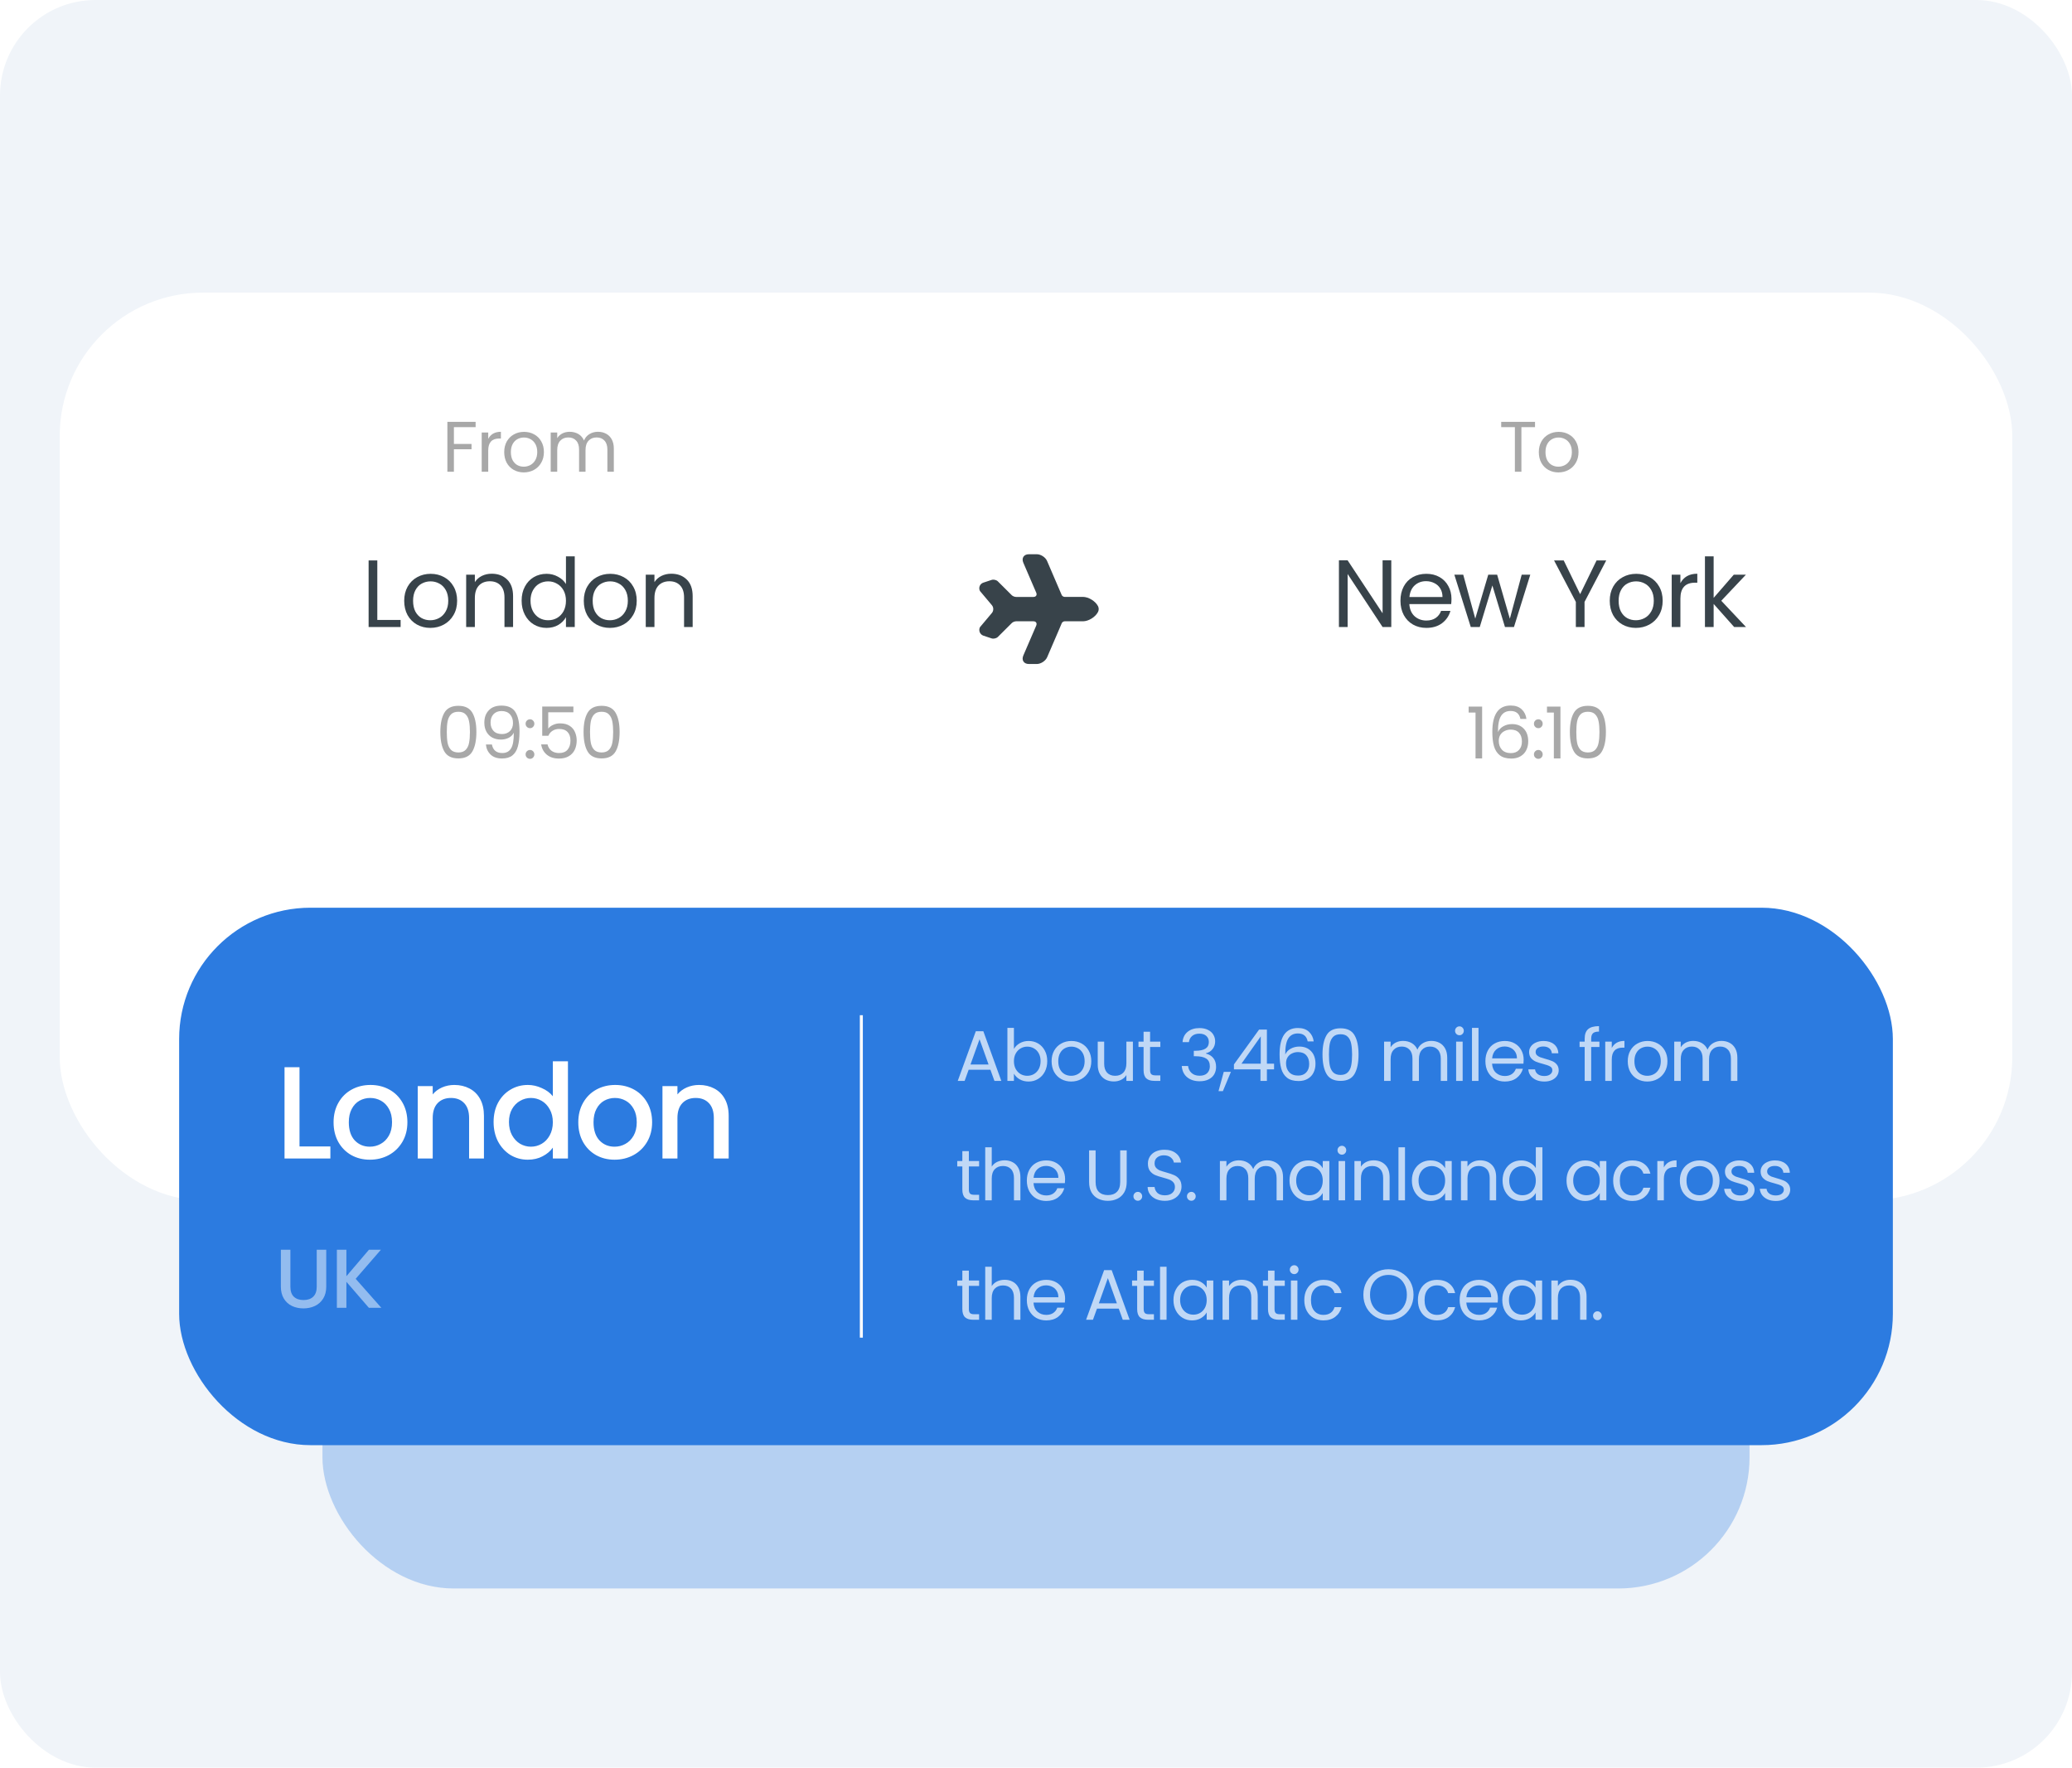
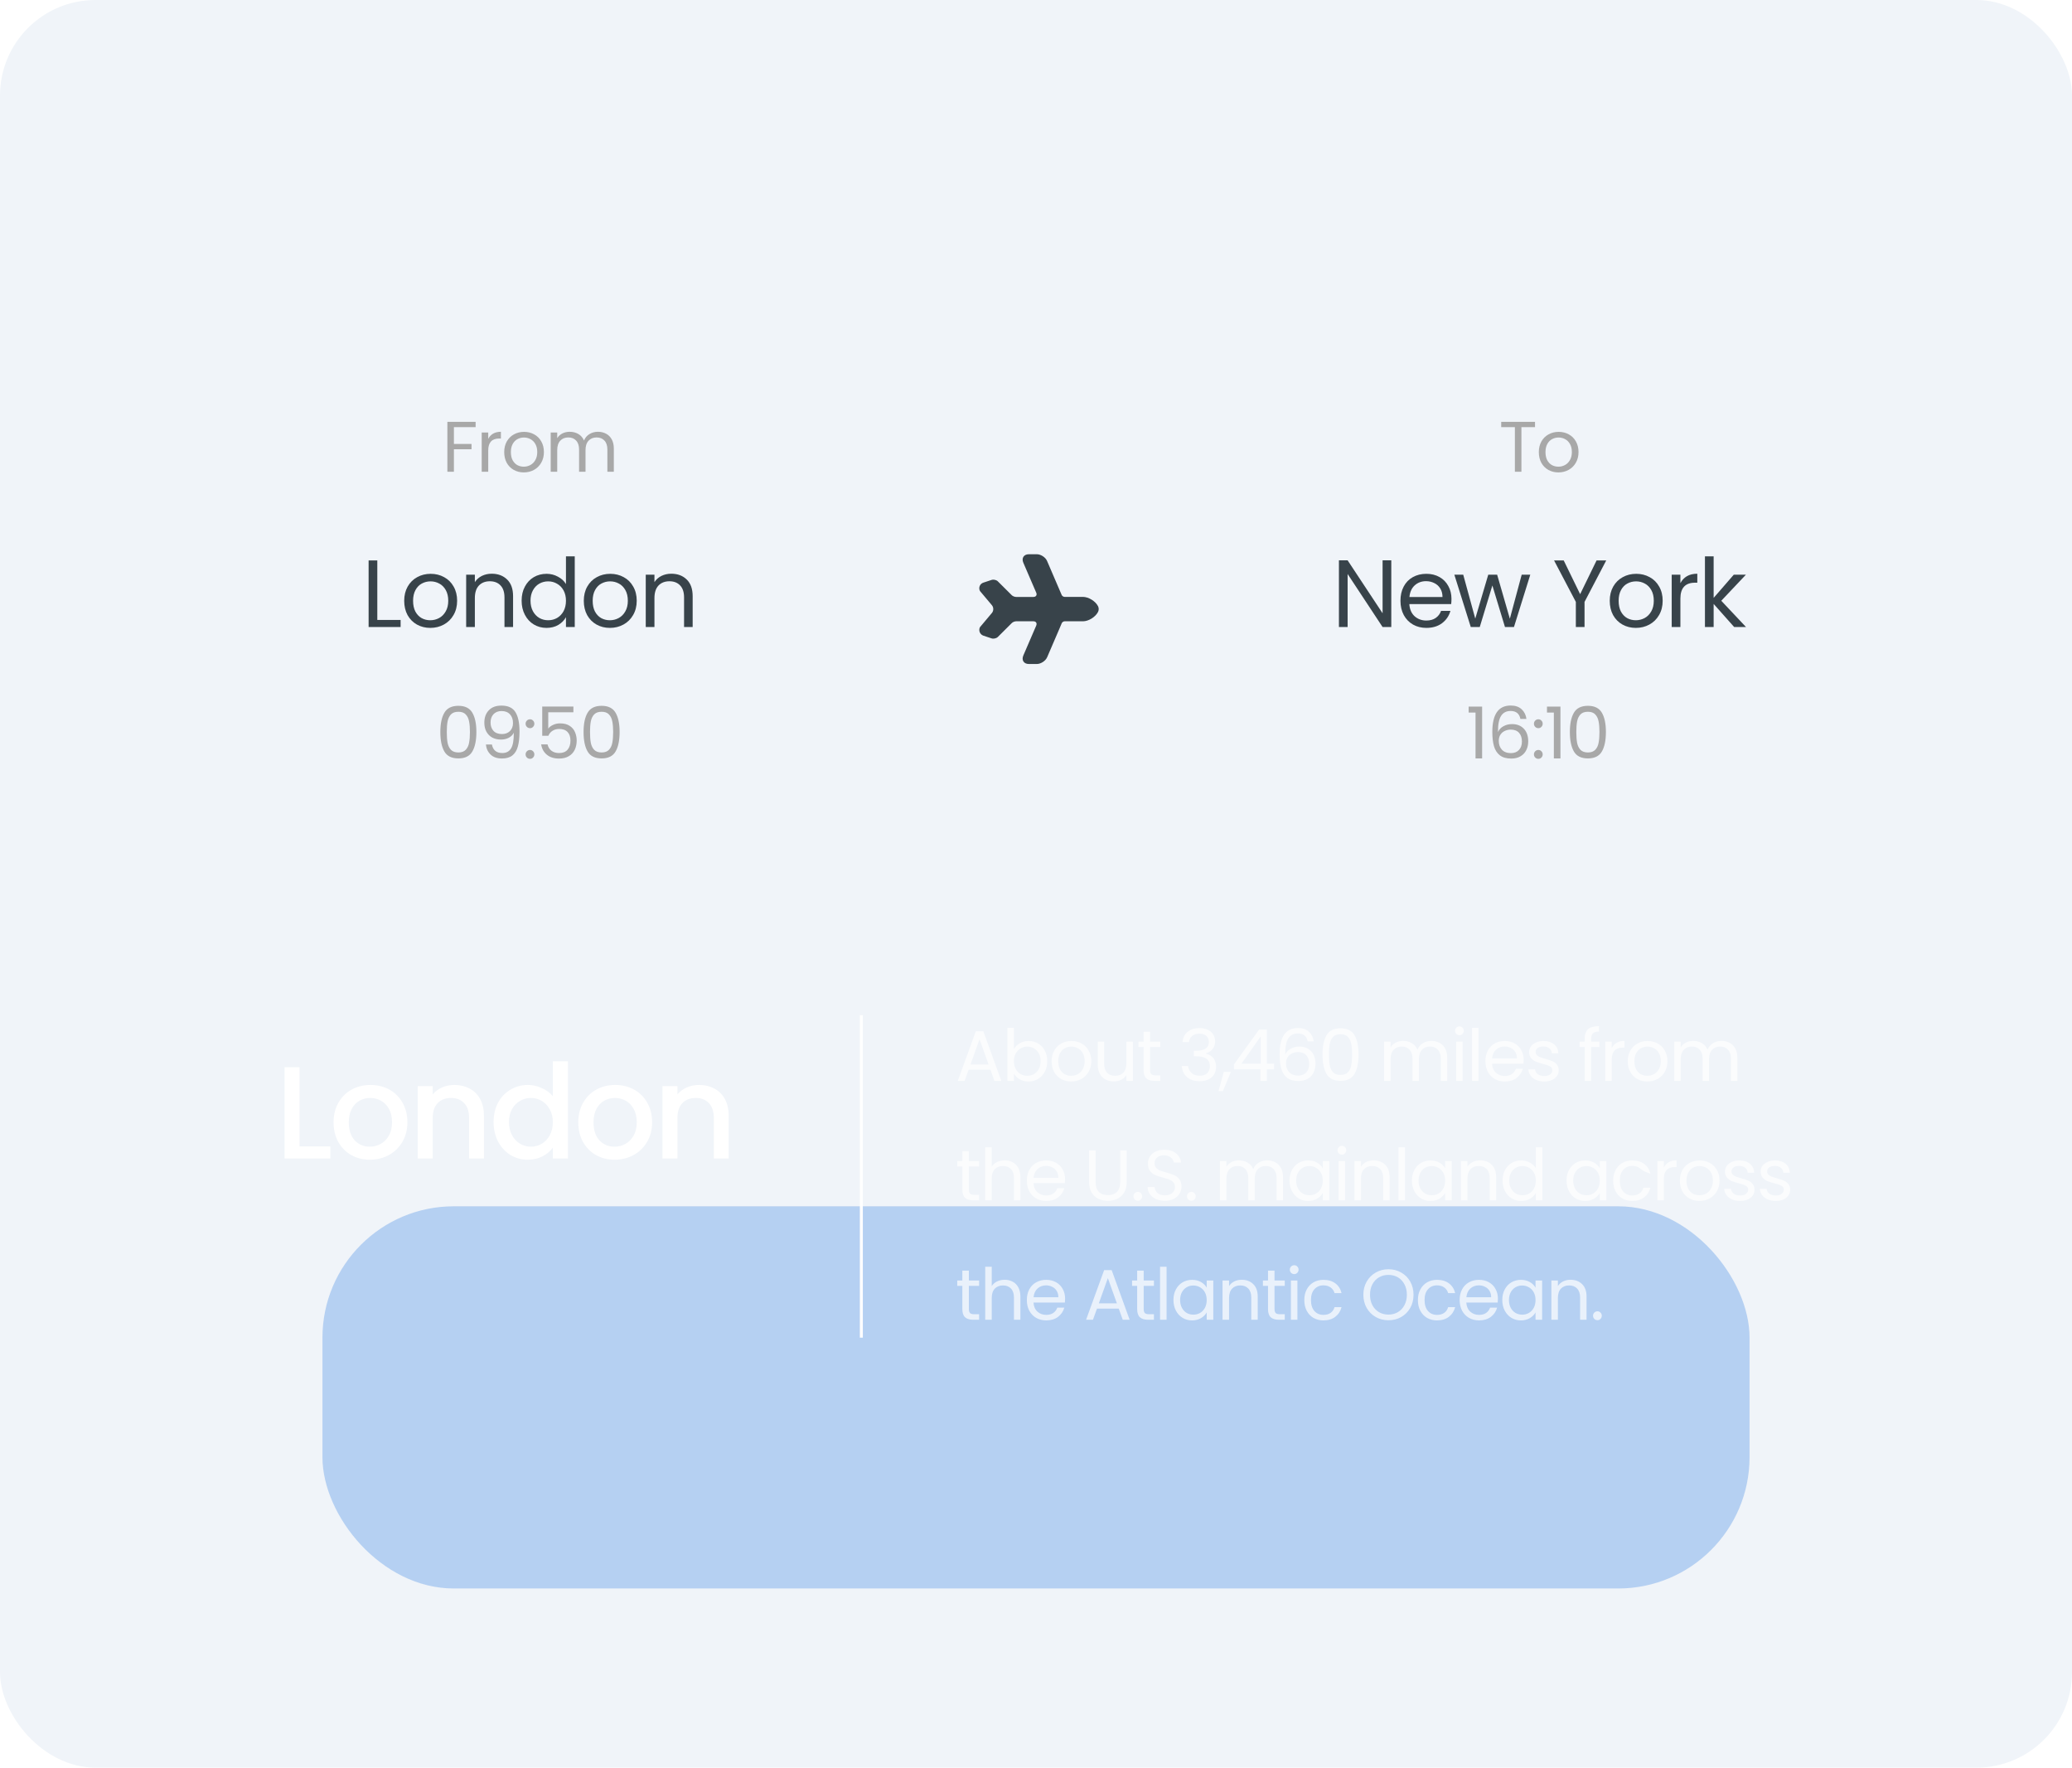
<svg xmlns="http://www.w3.org/2000/svg" width="347" height="296" viewBox="0 0 347 296" fill="none">
  <g clip-path="url(#clip0_4611_1018)">
    <rect width="347" height="296" rx="16" fill="#F0F4F9" />
-     <rect x="10" y="49" width="327" height="152" rx="24" fill="white" />
    <path d="M79.652 70.636V71.524H76.016V74.344H78.968V75.232H76.016V79H74.924V70.636H79.652ZM81.764 73.492C81.956 73.116 82.228 72.824 82.58 72.616C82.94 72.408 83.376 72.304 83.888 72.304V73.432H83.6C82.376 73.432 81.764 74.096 81.764 75.424V79H80.672V72.424H81.764V73.492ZM87.717 79.108C87.101 79.108 86.541 78.968 86.037 78.688C85.541 78.408 85.149 78.012 84.861 77.5C84.581 76.98 84.441 76.38 84.441 75.7C84.441 75.028 84.585 74.436 84.873 73.924C85.169 73.404 85.569 73.008 86.073 72.736C86.577 72.456 87.141 72.316 87.765 72.316C88.389 72.316 88.953 72.456 89.457 72.736C89.961 73.008 90.357 73.4 90.645 73.912C90.941 74.424 91.089 75.02 91.089 75.7C91.089 76.38 90.937 76.98 90.633 77.5C90.337 78.012 89.933 78.408 89.421 78.688C88.909 78.968 88.341 79.108 87.717 79.108ZM87.717 78.148C88.109 78.148 88.477 78.056 88.821 77.872C89.165 77.688 89.441 77.412 89.649 77.044C89.865 76.676 89.973 76.228 89.973 75.7C89.973 75.172 89.869 74.724 89.661 74.356C89.453 73.988 89.181 73.716 88.845 73.54C88.509 73.356 88.145 73.264 87.753 73.264C87.353 73.264 86.985 73.356 86.649 73.54C86.321 73.716 86.057 73.988 85.857 74.356C85.657 74.724 85.557 75.172 85.557 75.7C85.557 76.236 85.653 76.688 85.845 77.056C86.045 77.424 86.309 77.7 86.637 77.884C86.965 78.06 87.325 78.148 87.717 78.148ZM100.134 72.304C100.646 72.304 101.102 72.412 101.502 72.628C101.902 72.836 102.218 73.152 102.45 73.576C102.682 74 102.798 74.516 102.798 75.124V79H101.718V75.28C101.718 74.624 101.554 74.124 101.226 73.78C100.906 73.428 100.47 73.252 99.918 73.252C99.35 73.252 98.898 73.436 98.562 73.804C98.226 74.164 98.058 74.688 98.058 75.376V79H96.978V75.28C96.978 74.624 96.814 74.124 96.486 73.78C96.166 73.428 95.73 73.252 95.178 73.252C94.61 73.252 94.158 73.436 93.822 73.804C93.486 74.164 93.318 74.688 93.318 75.376V79H92.226V72.424H93.318V73.372C93.534 73.028 93.822 72.764 94.182 72.58C94.55 72.396 94.954 72.304 95.394 72.304C95.946 72.304 96.434 72.428 96.858 72.676C97.282 72.924 97.598 73.288 97.806 73.768C97.99 73.304 98.294 72.944 98.718 72.688C99.142 72.432 99.614 72.304 100.134 72.304Z" fill="#A8A8A8" />
    <path d="M63.188 103.816H67.092V105H61.732V93.848H63.188V103.816ZM72.061 105.144C71.239 105.144 70.493 104.957 69.82 104.584C69.159 104.211 68.636 103.683 68.252 103C67.879 102.307 67.692 101.507 67.692 100.6C67.692 99.704 67.885 98.915 68.269 98.232C68.663 97.539 69.197 97.011 69.868 96.648C70.54 96.275 71.293 96.088 72.124 96.088C72.957 96.088 73.709 96.275 74.38 96.648C75.052 97.011 75.581 97.533 75.965 98.216C76.359 98.899 76.556 99.693 76.556 100.6C76.556 101.507 76.354 102.307 75.948 103C75.554 103.683 75.015 104.211 74.332 104.584C73.65 104.957 72.892 105.144 72.061 105.144ZM72.061 103.864C72.583 103.864 73.074 103.741 73.532 103.496C73.991 103.251 74.359 102.883 74.636 102.392C74.924 101.901 75.069 101.304 75.069 100.6C75.069 99.896 74.93 99.299 74.653 98.808C74.375 98.317 74.013 97.955 73.564 97.72C73.117 97.475 72.631 97.352 72.109 97.352C71.575 97.352 71.085 97.475 70.636 97.72C70.199 97.955 69.847 98.317 69.581 98.808C69.314 99.299 69.18 99.896 69.18 100.6C69.18 101.315 69.308 101.917 69.564 102.408C69.831 102.899 70.183 103.267 70.621 103.512C71.058 103.747 71.538 103.864 72.061 103.864ZM82.341 96.072C83.408 96.072 84.272 96.397 84.933 97.048C85.594 97.688 85.925 98.616 85.925 99.832V105H84.485V100.04C84.485 99.165 84.266 98.499 83.829 98.04C83.392 97.571 82.794 97.336 82.037 97.336C81.269 97.336 80.656 97.576 80.197 98.056C79.749 98.536 79.525 99.235 79.525 100.152V105H78.069V96.232H79.525V97.48C79.813 97.032 80.203 96.685 80.693 96.44C81.195 96.195 81.744 96.072 82.341 96.072ZM87.358 100.584C87.358 99.688 87.539 98.904 87.902 98.232C88.264 97.549 88.76 97.021 89.39 96.648C90.03 96.275 90.745 96.088 91.534 96.088C92.216 96.088 92.851 96.248 93.438 96.568C94.025 96.877 94.472 97.288 94.782 97.8V93.16H96.254V105H94.782V103.352C94.494 103.875 94.067 104.307 93.502 104.648C92.936 104.979 92.275 105.144 91.518 105.144C90.739 105.144 90.03 104.952 89.39 104.568C88.76 104.184 88.264 103.645 87.902 102.952C87.539 102.259 87.358 101.469 87.358 100.584ZM94.782 100.6C94.782 99.939 94.648 99.363 94.382 98.872C94.115 98.381 93.752 98.008 93.294 97.752C92.846 97.485 92.35 97.352 91.806 97.352C91.262 97.352 90.766 97.48 90.318 97.736C89.87 97.992 89.513 98.365 89.246 98.856C88.979 99.347 88.846 99.923 88.846 100.584C88.846 101.256 88.979 101.843 89.246 102.344C89.513 102.835 89.87 103.213 90.318 103.48C90.766 103.736 91.262 103.864 91.806 103.864C92.35 103.864 92.846 103.736 93.294 103.48C93.752 103.213 94.115 102.835 94.382 102.344C94.648 101.843 94.782 101.261 94.782 100.6ZM102.137 105.144C101.315 105.144 100.569 104.957 99.897 104.584C99.235 104.211 98.713 103.683 98.329 103C97.955 102.307 97.769 101.507 97.769 100.6C97.769 99.704 97.961 98.915 98.345 98.232C98.739 97.539 99.273 97.011 99.945 96.648C100.617 96.275 101.369 96.088 102.201 96.088C103.033 96.088 103.785 96.275 104.457 96.648C105.129 97.011 105.657 97.533 106.041 98.216C106.435 98.899 106.633 99.693 106.633 100.6C106.633 101.507 106.43 102.307 106.025 103C105.63 103.683 105.091 104.211 104.409 104.584C103.726 104.957 102.969 105.144 102.137 105.144ZM102.137 103.864C102.659 103.864 103.15 103.741 103.609 103.496C104.067 103.251 104.435 102.883 104.713 102.392C105.001 101.901 105.145 101.304 105.145 100.6C105.145 99.896 105.006 99.299 104.729 98.808C104.451 98.317 104.089 97.955 103.641 97.72C103.193 97.475 102.707 97.352 102.185 97.352C101.651 97.352 101.161 97.475 100.713 97.72C100.275 97.955 99.923 98.317 99.657 98.808C99.39 99.299 99.257 99.896 99.257 100.6C99.257 101.315 99.385 101.917 99.641 102.408C99.907 102.899 100.259 103.267 100.697 103.512C101.134 103.747 101.614 103.864 102.137 103.864ZM112.417 96.072C113.484 96.072 114.348 96.397 115.009 97.048C115.671 97.688 116.001 98.616 116.001 99.832V105H114.561V100.04C114.561 99.165 114.343 98.499 113.905 98.04C113.468 97.571 112.871 97.336 112.113 97.336C111.345 97.336 110.732 97.576 110.273 98.056C109.825 98.536 109.601 99.235 109.601 100.152V105H108.145V96.232H109.601V97.48C109.889 97.032 110.279 96.685 110.769 96.44C111.271 96.195 111.82 96.072 112.417 96.072Z" fill="#38434A" />
    <path d="M73.744 122.572C73.744 121.196 73.968 120.124 74.416 119.356C74.864 118.58 75.648 118.192 76.768 118.192C77.88 118.192 78.66 118.58 79.108 119.356C79.556 120.124 79.78 121.196 79.78 122.572C79.78 123.972 79.556 125.06 79.108 125.836C78.66 126.612 77.88 127 76.768 127C75.648 127 74.864 126.612 74.416 125.836C73.968 125.06 73.744 123.972 73.744 122.572ZM78.7 122.572C78.7 121.876 78.652 121.288 78.556 120.808C78.468 120.32 78.28 119.928 77.992 119.632C77.712 119.336 77.304 119.188 76.768 119.188C76.224 119.188 75.808 119.336 75.52 119.632C75.24 119.928 75.052 120.32 74.956 120.808C74.868 121.288 74.824 121.876 74.824 122.572C74.824 123.292 74.868 123.896 74.956 124.384C75.052 124.872 75.24 125.264 75.52 125.56C75.808 125.856 76.224 126.004 76.768 126.004C77.304 126.004 77.712 125.856 77.992 125.56C78.28 125.264 78.468 124.872 78.556 124.384C78.652 123.896 78.7 123.292 78.7 122.572ZM82.384 124.672C82.464 125.128 82.648 125.48 82.936 125.728C83.232 125.976 83.628 126.1 84.124 126.1C84.788 126.1 85.276 125.84 85.588 125.32C85.908 124.8 86.06 123.924 86.044 122.692C85.876 123.052 85.596 123.336 85.204 123.544C84.812 123.744 84.376 123.844 83.896 123.844C83.36 123.844 82.88 123.736 82.456 123.52C82.04 123.296 81.712 122.972 81.472 122.548C81.232 122.124 81.112 121.612 81.112 121.012C81.112 120.156 81.36 119.468 81.856 118.948C82.352 118.42 83.056 118.156 83.968 118.156C85.088 118.156 85.872 118.52 86.32 119.248C86.776 119.976 87.004 121.06 87.004 122.5C87.004 123.508 86.912 124.34 86.728 124.996C86.552 125.652 86.248 126.152 85.816 126.496C85.392 126.84 84.808 127.012 84.064 127.012C83.248 127.012 82.612 126.792 82.156 126.352C81.7 125.912 81.44 125.352 81.376 124.672H82.384ZM84.076 122.92C84.612 122.92 85.052 122.756 85.396 122.428C85.74 122.092 85.912 121.64 85.912 121.072C85.912 120.472 85.744 119.988 85.408 119.62C85.072 119.252 84.6 119.068 83.992 119.068C83.432 119.068 82.984 119.244 82.648 119.596C82.32 119.948 82.156 120.412 82.156 120.988C82.156 121.572 82.32 122.04 82.648 122.392C82.976 122.744 83.452 122.92 84.076 122.92ZM88.768 127.072C88.56 127.072 88.384 127 88.24 126.856C88.096 126.712 88.024 126.536 88.024 126.328C88.024 126.12 88.096 125.944 88.24 125.8C88.384 125.656 88.56 125.584 88.768 125.584C88.968 125.584 89.136 125.656 89.272 125.8C89.416 125.944 89.488 126.12 89.488 126.328C89.488 126.536 89.416 126.712 89.272 126.856C89.136 127 88.968 127.072 88.768 127.072ZM88.768 121.936C88.56 121.936 88.384 121.864 88.24 121.72C88.096 121.576 88.024 121.4 88.024 121.192C88.024 120.984 88.096 120.808 88.24 120.664C88.384 120.52 88.56 120.448 88.768 120.448C88.968 120.448 89.136 120.52 89.272 120.664C89.416 120.808 89.488 120.984 89.488 121.192C89.488 121.4 89.416 121.576 89.272 121.72C89.136 121.864 88.968 121.936 88.768 121.936ZM96.027 119.272H91.815V122.008C91.999 121.752 92.271 121.544 92.631 121.384C92.991 121.216 93.379 121.132 93.795 121.132C94.459 121.132 94.999 121.272 95.415 121.552C95.831 121.824 96.127 122.18 96.303 122.62C96.487 123.052 96.579 123.512 96.579 124C96.579 124.576 96.471 125.092 96.255 125.548C96.039 126.004 95.707 126.364 95.259 126.628C94.819 126.892 94.271 127.024 93.615 127.024C92.775 127.024 92.095 126.808 91.575 126.376C91.055 125.944 90.739 125.368 90.627 124.648H91.695C91.799 125.104 92.019 125.46 92.355 125.716C92.691 125.972 93.115 126.1 93.627 126.1C94.259 126.1 94.735 125.912 95.055 125.536C95.375 125.152 95.535 124.648 95.535 124.024C95.535 123.4 95.375 122.92 95.055 122.584C94.735 122.24 94.263 122.068 93.639 122.068C93.215 122.068 92.843 122.172 92.523 122.38C92.211 122.58 91.983 122.856 91.839 123.208H90.807V118.312H96.027V119.272ZM97.731 122.572C97.731 121.196 97.955 120.124 98.403 119.356C98.851 118.58 99.635 118.192 100.755 118.192C101.867 118.192 102.647 118.58 103.095 119.356C103.543 120.124 103.767 121.196 103.767 122.572C103.767 123.972 103.543 125.06 103.095 125.836C102.647 126.612 101.867 127 100.755 127C99.635 127 98.851 126.612 98.403 125.836C97.955 125.06 97.731 123.972 97.731 122.572ZM102.687 122.572C102.687 121.876 102.639 121.288 102.543 120.808C102.455 120.32 102.267 119.928 101.979 119.632C101.699 119.336 101.291 119.188 100.755 119.188C100.211 119.188 99.795 119.336 99.507 119.632C99.227 119.928 99.039 120.32 98.943 120.808C98.855 121.288 98.811 121.876 98.811 122.572C98.811 123.292 98.855 123.896 98.943 124.384C99.039 124.872 99.227 125.264 99.507 125.56C99.795 125.856 100.211 126.004 100.755 126.004C101.291 126.004 101.699 125.856 101.979 125.56C102.267 125.264 102.455 124.872 102.543 124.384C102.639 123.896 102.687 123.292 102.687 122.572Z" fill="#A8A8A8" />
    <path d="M257.072 70.636V71.524H254.792V79H253.7V71.524H251.408V70.636H257.072ZM260.985 79.108C260.369 79.108 259.809 78.968 259.305 78.688C258.809 78.408 258.417 78.012 258.129 77.5C257.849 76.98 257.709 76.38 257.709 75.7C257.709 75.028 257.853 74.436 258.141 73.924C258.437 73.404 258.837 73.008 259.341 72.736C259.845 72.456 260.409 72.316 261.033 72.316C261.657 72.316 262.221 72.456 262.725 72.736C263.229 73.008 263.625 73.4 263.913 73.912C264.209 74.424 264.357 75.02 264.357 75.7C264.357 76.38 264.205 76.98 263.901 77.5C263.605 78.012 263.201 78.408 262.689 78.688C262.177 78.968 261.609 79.108 260.985 79.108ZM260.985 78.148C261.377 78.148 261.745 78.056 262.089 77.872C262.433 77.688 262.709 77.412 262.917 77.044C263.133 76.676 263.241 76.228 263.241 75.7C263.241 75.172 263.137 74.724 262.929 74.356C262.721 73.988 262.449 73.716 262.113 73.54C261.777 73.356 261.413 73.264 261.021 73.264C260.621 73.264 260.253 73.356 259.917 73.54C259.589 73.716 259.325 73.988 259.125 74.356C258.925 74.724 258.825 75.172 258.825 75.7C258.825 76.236 258.921 76.688 259.113 77.056C259.313 77.424 259.577 77.7 259.905 77.884C260.233 78.06 260.593 78.148 260.985 78.148Z" fill="#A8A8A8" />
    <path d="M233 105H231.544L225.688 96.12V105H224.232V93.832H225.688L231.544 102.696V93.832H233V105ZM243.08 100.28C243.08 100.557 243.064 100.851 243.032 101.16H236.024C236.078 102.024 236.371 102.701 236.904 103.192C237.448 103.672 238.104 103.912 238.872 103.912C239.502 103.912 240.024 103.768 240.44 103.48C240.867 103.181 241.166 102.787 241.336 102.296H242.904C242.67 103.139 242.2 103.827 241.496 104.36C240.792 104.883 239.918 105.144 238.872 105.144C238.04 105.144 237.294 104.957 236.632 104.584C235.982 104.211 235.47 103.683 235.096 103C234.723 102.307 234.536 101.507 234.536 100.6C234.536 99.693 234.718 98.899 235.08 98.216C235.443 97.533 235.95 97.011 236.6 96.648C237.262 96.275 238.019 96.088 238.872 96.088C239.704 96.088 240.44 96.269 241.08 96.632C241.72 96.995 242.211 97.496 242.552 98.136C242.904 98.765 243.08 99.48 243.08 100.28ZM241.576 99.976C241.576 99.421 241.454 98.947 241.208 98.552C240.963 98.147 240.627 97.843 240.2 97.64C239.784 97.427 239.32 97.32 238.808 97.32C238.072 97.32 237.443 97.555 236.92 98.024C236.408 98.493 236.115 99.144 236.04 99.976H241.576ZM256.28 96.232L253.544 105H252.04L249.928 98.04L247.816 105H246.312L243.56 96.232H245.048L247.064 103.592L249.24 96.232H250.728L252.856 103.608L254.84 96.232H256.28ZM268.996 93.848L265.364 100.792V105H263.908V100.792L260.26 93.848H261.876L264.628 99.496L267.38 93.848H268.996ZM273.954 105.144C273.132 105.144 272.386 104.957 271.714 104.584C271.052 104.211 270.53 103.683 270.146 103C269.772 102.307 269.586 101.507 269.586 100.6C269.586 99.704 269.778 98.915 270.162 98.232C270.556 97.539 271.09 97.011 271.762 96.648C272.434 96.275 273.186 96.088 274.018 96.088C274.85 96.088 275.602 96.275 276.274 96.648C276.946 97.011 277.474 97.533 277.858 98.216C278.252 98.899 278.45 99.693 278.45 100.6C278.45 101.507 278.247 102.307 277.842 103C277.447 103.683 276.908 104.211 276.226 104.584C275.543 104.957 274.786 105.144 273.954 105.144ZM273.954 103.864C274.476 103.864 274.967 103.741 275.426 103.496C275.884 103.251 276.252 102.883 276.53 102.392C276.818 101.901 276.962 101.304 276.962 100.6C276.962 99.896 276.823 99.299 276.546 98.808C276.268 98.317 275.906 97.955 275.458 97.72C275.01 97.475 274.524 97.352 274.002 97.352C273.468 97.352 272.978 97.475 272.53 97.72C272.092 97.955 271.74 98.317 271.474 98.808C271.207 99.299 271.074 99.896 271.074 100.6C271.074 101.315 271.202 101.917 271.458 102.408C271.724 102.899 272.076 103.267 272.514 103.512C272.951 103.747 273.431 103.864 273.954 103.864ZM281.418 97.656C281.674 97.155 282.037 96.765 282.506 96.488C282.986 96.211 283.568 96.072 284.25 96.072V97.576H283.866C282.234 97.576 281.418 98.461 281.418 100.232V105H279.962V96.232H281.418V97.656ZM290.425 105L286.985 101.128V105H285.529V93.16H286.985V100.12L290.361 96.232H292.393L288.265 100.6L292.409 105H290.425Z" fill="#38434A" />
    <path d="M245.956 119.32V118.324H248.212V127H247.108V119.32H245.956ZM254.625 120.388C254.449 119.5 253.901 119.056 252.981 119.056C252.269 119.056 251.737 119.332 251.385 119.884C251.033 120.428 250.861 121.328 250.869 122.584C251.053 122.168 251.357 121.844 251.781 121.612C252.213 121.372 252.693 121.252 253.221 121.252C254.045 121.252 254.701 121.508 255.189 122.02C255.685 122.532 255.933 123.24 255.933 124.144C255.933 124.688 255.825 125.176 255.609 125.608C255.401 126.04 255.081 126.384 254.649 126.64C254.225 126.896 253.709 127.024 253.101 127.024C252.277 127.024 251.633 126.84 251.169 126.472C250.705 126.104 250.381 125.596 250.197 124.948C250.013 124.3 249.921 123.5 249.921 122.548C249.921 119.612 250.945 118.144 252.993 118.144C253.777 118.144 254.393 118.356 254.841 118.78C255.289 119.204 255.553 119.74 255.633 120.388H254.625ZM252.993 122.176C252.649 122.176 252.325 122.248 252.021 122.392C251.717 122.528 251.469 122.74 251.277 123.028C251.093 123.308 251.001 123.652 251.001 124.06C251.001 124.668 251.177 125.164 251.529 125.548C251.881 125.924 252.385 126.112 253.041 126.112C253.601 126.112 254.045 125.94 254.373 125.596C254.709 125.244 254.877 124.772 254.877 124.18C254.877 123.556 254.717 123.068 254.397 122.716C254.077 122.356 253.609 122.176 252.993 122.176ZM257.635 127.072C257.427 127.072 257.251 127 257.107 126.856C256.963 126.712 256.891 126.536 256.891 126.328C256.891 126.12 256.963 125.944 257.107 125.8C257.251 125.656 257.427 125.584 257.635 125.584C257.835 125.584 258.003 125.656 258.139 125.8C258.283 125.944 258.355 126.12 258.355 126.328C258.355 126.536 258.283 126.712 258.139 126.856C258.003 127 257.835 127.072 257.635 127.072ZM257.635 121.936C257.427 121.936 257.251 121.864 257.107 121.72C256.963 121.576 256.891 121.4 256.891 121.192C256.891 120.984 256.963 120.808 257.107 120.664C257.251 120.52 257.427 120.448 257.635 120.448C257.835 120.448 258.003 120.52 258.139 120.664C258.283 120.808 258.355 120.984 258.355 121.192C258.355 121.4 258.283 121.576 258.139 121.72C258.003 121.864 257.835 121.936 257.635 121.936ZM259.074 119.32V118.324H261.33V127H260.226V119.32H259.074ZM262.907 122.572C262.907 121.196 263.131 120.124 263.579 119.356C264.027 118.58 264.811 118.192 265.931 118.192C267.043 118.192 267.823 118.58 268.271 119.356C268.719 120.124 268.943 121.196 268.943 122.572C268.943 123.972 268.719 125.06 268.271 125.836C267.823 126.612 267.043 127 265.931 127C264.811 127 264.027 126.612 263.579 125.836C263.131 125.06 262.907 123.972 262.907 122.572ZM267.863 122.572C267.863 121.876 267.815 121.288 267.719 120.808C267.631 120.32 267.443 119.928 267.155 119.632C266.875 119.336 266.467 119.188 265.931 119.188C265.387 119.188 264.971 119.336 264.683 119.632C264.403 119.928 264.215 120.32 264.119 120.808C264.031 121.288 263.987 121.876 263.987 122.572C263.987 123.292 264.031 123.896 264.119 124.384C264.215 124.872 264.403 125.264 264.683 125.56C264.971 125.856 265.387 126.004 265.931 126.004C266.467 126.004 266.875 125.856 267.155 125.56C267.443 125.264 267.631 124.872 267.719 124.384C267.815 123.896 267.863 123.292 267.863 122.572Z" fill="#A8A8A8" />
    <path d="M175.37 110.05L177.38 105.38L177.82 104.34C177.9 104.18 178.11 104.04 178.29 104.04L181.35 104.04C182.31 104.04 183.45 103.33 183.89 102.47C184.04 102.17 184.04 101.81 183.89 101.51C183.45 100.66 182.3 99.95 181.34 99.95L178.28 99.95C178.1 99.95 177.89 99.81 177.81 99.65L175.36 93.95C175.1 93.32 174.31 92.81 173.63 92.81L172.31 92.81C171.46 92.81 171.04 93.45 171.38 94.24L173.54 99.25C173.71 99.64 173.5 99.96 173.07 99.96L171.96 99.96L170.16 99.96C169.93 99.96 169.6 99.83 169.44 99.67L167.11 97.35C166.87 97.11 166.4 97 166.06 97.11L164.7 97.56C164.11 97.74 163.83 98.41 164.11 98.96L166.11 101.34C166.42 101.7 166.42 102.29 166.11 102.65L164.11 105.03C163.84 105.58 164.11 106.25 164.7 106.45L166.06 106.9C166.39 107.01 166.87 106.9 167.11 106.66L169.44 104.34C169.6 104.17 169.93 104.04 170.16 104.04L173.07 104.04C173.5 104.04 173.7 104.35 173.54 104.75L171.38 109.76C171.04 110.55 171.46 111.19 172.31 111.19L173.63 111.19C174.31 111.19 175.1 110.68 175.37 110.05Z" fill="#38434A" />
    <g opacity="0.3" filter="url(#filter0_f_4611_1018)">
      <rect x="54" y="202" width="239" height="64" rx="22" fill="#2C7BE0" />
    </g>
-     <rect x="30" y="152" width="287" height="90" rx="22" fill="url(#paint0_linear_4611_1018)" />
    <path d="M50.158 191.976H55.328V194H47.65V178.71H50.158V191.976ZM61.936 194.198C60.792 194.198 59.758 193.941 58.834 193.428C57.91 192.9 57.184 192.167 56.656 191.228C56.128 190.275 55.864 189.175 55.864 187.928C55.864 186.696 56.135 185.603 56.678 184.65C57.22 183.697 57.961 182.963 58.9 182.45C59.838 181.937 60.887 181.68 62.046 181.68C63.204 181.68 64.253 181.937 65.192 182.45C66.13 182.963 66.871 183.697 67.414 184.65C67.956 185.603 68.228 186.696 68.228 187.928C68.228 189.16 67.949 190.253 67.392 191.206C66.834 192.159 66.072 192.9 65.104 193.428C64.15 193.941 63.094 194.198 61.936 194.198ZM61.936 192.02C62.581 192.02 63.182 191.866 63.74 191.558C64.312 191.25 64.774 190.788 65.126 190.172C65.478 189.556 65.654 188.808 65.654 187.928C65.654 187.048 65.485 186.307 65.148 185.706C64.81 185.09 64.363 184.628 63.806 184.32C63.248 184.012 62.647 183.858 62.002 183.858C61.356 183.858 60.755 184.012 60.198 184.32C59.655 184.628 59.222 185.09 58.9 185.706C58.577 186.307 58.416 187.048 58.416 187.928C58.416 189.233 58.746 190.245 59.406 190.964C60.08 191.668 60.924 192.02 61.936 192.02ZM76.075 181.68C77.029 181.68 77.879 181.878 78.627 182.274C79.39 182.67 79.984 183.257 80.409 184.034C80.835 184.811 81.047 185.75 81.047 186.85V194H78.561V187.224C78.561 186.139 78.29 185.31 77.747 184.738C77.205 184.151 76.464 183.858 75.525 183.858C74.587 183.858 73.839 184.151 73.281 184.738C72.739 185.31 72.467 186.139 72.467 187.224V194H69.959V181.878H72.467V183.264C72.878 182.765 73.399 182.377 74.029 182.098C74.675 181.819 75.357 181.68 76.075 181.68ZM82.663 187.884C82.663 186.667 82.912 185.589 83.411 184.65C83.924 183.711 84.614 182.985 85.479 182.472C86.359 181.944 87.334 181.68 88.405 181.68C89.197 181.68 89.974 181.856 90.737 182.208C91.514 182.545 92.13 183 92.585 183.572V177.72H95.115V194H92.585V192.174C92.174 192.761 91.602 193.245 90.869 193.626C90.15 194.007 89.322 194.198 88.383 194.198C87.327 194.198 86.359 193.934 85.479 193.406C84.614 192.863 83.924 192.115 83.411 191.162C82.912 190.194 82.663 189.101 82.663 187.884ZM92.585 187.928C92.585 187.092 92.409 186.366 92.057 185.75C91.719 185.134 91.272 184.665 90.715 184.342C90.157 184.019 89.556 183.858 88.911 183.858C88.266 183.858 87.664 184.019 87.107 184.342C86.549 184.65 86.095 185.112 85.743 185.728C85.406 186.329 85.237 187.048 85.237 187.884C85.237 188.72 85.406 189.453 85.743 190.084C86.095 190.715 86.549 191.199 87.107 191.536C87.679 191.859 88.28 192.02 88.911 192.02C89.556 192.02 90.157 191.859 90.715 191.536C91.272 191.213 91.719 190.744 92.057 190.128C92.409 189.497 92.585 188.764 92.585 187.928ZM102.919 194.198C101.775 194.198 100.741 193.941 99.817 193.428C98.893 192.9 98.167 192.167 97.639 191.228C97.111 190.275 96.847 189.175 96.847 187.928C96.847 186.696 97.119 185.603 97.661 184.65C98.204 183.697 98.945 182.963 99.883 182.45C100.822 181.937 101.871 181.68 103.029 181.68C104.188 181.68 105.237 181.937 106.175 182.45C107.114 182.963 107.855 183.697 108.397 184.65C108.94 185.603 109.211 186.696 109.211 187.928C109.211 189.16 108.933 190.253 108.375 191.206C107.818 192.159 107.055 192.9 106.087 193.428C105.134 193.941 104.078 194.198 102.919 194.198ZM102.919 192.02C103.565 192.02 104.166 191.866 104.723 191.558C105.295 191.25 105.757 190.788 106.109 190.172C106.461 189.556 106.637 188.808 106.637 187.928C106.637 187.048 106.469 186.307 106.131 185.706C105.794 185.09 105.347 184.628 104.789 184.32C104.232 184.012 103.631 183.858 102.985 183.858C102.34 183.858 101.739 184.012 101.181 184.32C100.639 184.628 100.206 185.09 99.883 185.706C99.561 186.307 99.399 187.048 99.399 187.928C99.399 189.233 99.729 190.245 100.389 190.964C101.064 191.668 101.907 192.02 102.919 192.02ZM117.059 181.68C118.012 181.68 118.863 181.878 119.611 182.274C120.374 182.67 120.968 183.257 121.393 184.034C121.818 184.811 122.031 185.75 122.031 186.85V194H119.545V187.224C119.545 186.139 119.274 185.31 118.731 184.738C118.188 184.151 117.448 183.858 116.509 183.858C115.57 183.858 114.822 184.151 114.265 184.738C113.722 185.31 113.451 186.139 113.451 187.224V194H110.943V181.878H113.451V183.264C113.862 182.765 114.382 182.377 115.013 182.098C115.658 181.819 116.34 181.68 117.059 181.68Z" fill="white" />
-     <path opacity="0.7" d="M48.632 209.27V215.472C48.632 216.209 48.823 216.765 49.206 217.138C49.598 217.511 50.139 217.698 50.83 217.698C51.53 217.698 52.071 217.511 52.454 217.138C52.846 216.765 53.042 216.209 53.042 215.472V209.27H54.638V215.444C54.638 216.237 54.465 216.909 54.12 217.46C53.775 218.011 53.313 218.421 52.734 218.692C52.155 218.963 51.516 219.098 50.816 219.098C50.116 219.098 49.477 218.963 48.898 218.692C48.329 218.421 47.876 218.011 47.54 217.46C47.204 216.909 47.036 216.237 47.036 215.444V209.27H48.632ZM61.778 219L58.012 214.646V219H56.416V209.27H58.012V213.708L61.792 209.27H63.794L59.566 214.142L63.864 219H61.778Z" fill="white" fill-opacity="0.7" />
-     <path d="M165.868 179.14H162.22L161.548 181H160.396L163.42 172.684H164.68L167.692 181H166.54L165.868 179.14ZM165.556 178.252L164.044 174.028L162.532 178.252H165.556ZM169.803 175.648C170.027 175.256 170.355 174.936 170.787 174.688C171.219 174.44 171.711 174.316 172.263 174.316C172.855 174.316 173.387 174.456 173.859 174.736C174.331 175.016 174.703 175.412 174.975 175.924C175.247 176.428 175.383 177.016 175.383 177.688C175.383 178.352 175.247 178.944 174.975 179.464C174.703 179.984 174.327 180.388 173.847 180.676C173.375 180.964 172.847 181.108 172.263 181.108C171.695 181.108 171.195 180.984 170.763 180.736C170.339 180.488 170.019 180.172 169.803 179.788V181H168.711V172.12H169.803V175.648ZM174.267 177.688C174.267 177.192 174.167 176.76 173.967 176.392C173.767 176.024 173.495 175.744 173.151 175.552C172.815 175.36 172.443 175.264 172.035 175.264C171.635 175.264 171.263 175.364 170.919 175.564C170.583 175.756 170.311 176.04 170.103 176.416C169.903 176.784 169.803 177.212 169.803 177.7C169.803 178.196 169.903 178.632 170.103 179.008C170.311 179.376 170.583 179.66 170.919 179.86C171.263 180.052 171.635 180.148 172.035 180.148C172.443 180.148 172.815 180.052 173.151 179.86C173.495 179.66 173.767 179.376 173.967 179.008C174.167 178.632 174.267 178.192 174.267 177.688ZM179.389 181.108C178.773 181.108 178.213 180.968 177.709 180.688C177.213 180.408 176.821 180.012 176.533 179.5C176.253 178.98 176.113 178.38 176.113 177.7C176.113 177.028 176.257 176.436 176.545 175.924C176.841 175.404 177.241 175.008 177.745 174.736C178.249 174.456 178.813 174.316 179.437 174.316C180.061 174.316 180.625 174.456 181.129 174.736C181.633 175.008 182.029 175.4 182.317 175.912C182.613 176.424 182.761 177.02 182.761 177.7C182.761 178.38 182.609 178.98 182.305 179.5C182.009 180.012 181.605 180.408 181.093 180.688C180.581 180.968 180.013 181.108 179.389 181.108ZM179.389 180.148C179.781 180.148 180.149 180.056 180.493 179.872C180.837 179.688 181.113 179.412 181.321 179.044C181.537 178.676 181.645 178.228 181.645 177.7C181.645 177.172 181.541 176.724 181.333 176.356C181.125 175.988 180.853 175.716 180.517 175.54C180.181 175.356 179.817 175.264 179.425 175.264C179.025 175.264 178.657 175.356 178.321 175.54C177.993 175.716 177.729 175.988 177.529 176.356C177.329 176.724 177.229 177.172 177.229 177.7C177.229 178.236 177.325 178.688 177.517 179.056C177.717 179.424 177.981 179.7 178.309 179.884C178.637 180.06 178.997 180.148 179.389 180.148ZM189.73 174.424V181H188.638V180.028C188.43 180.364 188.138 180.628 187.762 180.82C187.394 181.004 186.986 181.096 186.538 181.096C186.026 181.096 185.566 180.992 185.158 180.784C184.75 180.568 184.426 180.248 184.186 179.824C183.954 179.4 183.838 178.884 183.838 178.276V174.424H184.918V178.132C184.918 178.78 185.082 179.28 185.41 179.632C185.738 179.976 186.186 180.148 186.754 180.148C187.338 180.148 187.798 179.968 188.134 179.608C188.47 179.248 188.638 178.724 188.638 178.036V174.424H189.73ZM192.607 175.324V179.2C192.607 179.52 192.675 179.748 192.811 179.884C192.947 180.012 193.183 180.076 193.519 180.076H194.323V181H193.339C192.731 181 192.275 180.86 191.971 180.58C191.667 180.3 191.515 179.84 191.515 179.2V175.324H190.663V174.424H191.515V172.768H192.607V174.424H194.323V175.324H192.607ZM198.043 174.508C198.099 173.772 198.383 173.196 198.895 172.78C199.407 172.364 200.071 172.156 200.887 172.156C201.431 172.156 201.899 172.256 202.291 172.456C202.691 172.648 202.991 172.912 203.191 173.248C203.399 173.584 203.503 173.964 203.503 174.388C203.503 174.884 203.359 175.312 203.071 175.672C202.791 176.032 202.423 176.264 201.967 176.368V176.428C202.487 176.556 202.899 176.808 203.203 177.184C203.507 177.56 203.659 178.052 203.659 178.66C203.659 179.116 203.555 179.528 203.347 179.896C203.139 180.256 202.827 180.54 202.411 180.748C201.995 180.956 201.495 181.06 200.911 181.06C200.063 181.06 199.367 180.84 198.823 180.4C198.279 179.952 197.975 179.32 197.911 178.504H198.967C199.023 178.984 199.219 179.376 199.555 179.68C199.891 179.984 200.339 180.136 200.899 180.136C201.459 180.136 201.883 179.992 202.171 179.704C202.467 179.408 202.615 179.028 202.615 178.564C202.615 177.964 202.415 177.532 202.015 177.268C201.615 177.004 201.011 176.872 200.203 176.872H199.927V175.96H200.215C200.951 175.952 201.507 175.832 201.883 175.6C202.259 175.36 202.447 174.992 202.447 174.496C202.447 174.072 202.307 173.732 202.027 173.476C201.755 173.22 201.363 173.092 200.851 173.092C200.355 173.092 199.955 173.22 199.651 173.476C199.347 173.732 199.167 174.076 199.111 174.508H198.043ZM206.142 179.488L204.798 182.716H204.066L204.942 179.488H206.142ZM206.65 179.068V178.24L210.862 172.408H212.17V178.12H213.37V179.068H212.17V181H211.09V179.068H206.65ZM211.138 173.548L207.91 178.12H211.138V173.548ZM218.998 174.388C218.822 173.5 218.274 173.056 217.354 173.056C216.642 173.056 216.11 173.332 215.758 173.884C215.406 174.428 215.234 175.328 215.242 176.584C215.426 176.168 215.73 175.844 216.154 175.612C216.586 175.372 217.066 175.252 217.594 175.252C218.418 175.252 219.074 175.508 219.562 176.02C220.058 176.532 220.306 177.24 220.306 178.144C220.306 178.688 220.198 179.176 219.982 179.608C219.774 180.04 219.454 180.384 219.022 180.64C218.598 180.896 218.082 181.024 217.474 181.024C216.65 181.024 216.006 180.84 215.542 180.472C215.078 180.104 214.754 179.596 214.57 178.948C214.386 178.3 214.294 177.5 214.294 176.548C214.294 173.612 215.318 172.144 217.366 172.144C218.15 172.144 218.766 172.356 219.214 172.78C219.662 173.204 219.926 173.74 220.006 174.388H218.998ZM217.366 176.176C217.022 176.176 216.698 176.248 216.394 176.392C216.09 176.528 215.842 176.74 215.65 177.028C215.466 177.308 215.374 177.652 215.374 178.06C215.374 178.668 215.55 179.164 215.902 179.548C216.254 179.924 216.758 180.112 217.414 180.112C217.974 180.112 218.418 179.94 218.746 179.596C219.082 179.244 219.25 178.772 219.25 178.18C219.25 177.556 219.09 177.068 218.77 176.716C218.45 176.356 217.982 176.176 217.366 176.176ZM221.48 176.572C221.48 175.196 221.704 174.124 222.152 173.356C222.6 172.58 223.384 172.192 224.504 172.192C225.616 172.192 226.396 172.58 226.844 173.356C227.292 174.124 227.516 175.196 227.516 176.572C227.516 177.972 227.292 179.06 226.844 179.836C226.396 180.612 225.616 181 224.504 181C223.384 181 222.6 180.612 222.152 179.836C221.704 179.06 221.48 177.972 221.48 176.572ZM226.436 176.572C226.436 175.876 226.388 175.288 226.292 174.808C226.204 174.32 226.016 173.928 225.728 173.632C225.448 173.336 225.04 173.188 224.504 173.188C223.96 173.188 223.544 173.336 223.256 173.632C222.976 173.928 222.788 174.32 222.692 174.808C222.604 175.288 222.56 175.876 222.56 176.572C222.56 177.292 222.604 177.896 222.692 178.384C222.788 178.872 222.976 179.264 223.256 179.56C223.544 179.856 223.96 180.004 224.504 180.004C225.04 180.004 225.448 179.856 225.728 179.56C226.016 179.264 226.204 178.872 226.292 178.384C226.388 177.896 226.436 177.292 226.436 176.572ZM239.704 174.304C240.216 174.304 240.672 174.412 241.072 174.628C241.472 174.836 241.788 175.152 242.02 175.576C242.252 176 242.368 176.516 242.368 177.124V181H241.288V177.28C241.288 176.624 241.124 176.124 240.796 175.78C240.476 175.428 240.04 175.252 239.488 175.252C238.92 175.252 238.468 175.436 238.132 175.804C237.796 176.164 237.628 176.688 237.628 177.376V181H236.548V177.28C236.548 176.624 236.384 176.124 236.056 175.78C235.736 175.428 235.3 175.252 234.748 175.252C234.18 175.252 233.728 175.436 233.392 175.804C233.056 176.164 232.888 176.688 232.888 177.376V181H231.796V174.424H232.888V175.372C233.104 175.028 233.392 174.764 233.752 174.58C234.12 174.396 234.524 174.304 234.964 174.304C235.516 174.304 236.004 174.428 236.428 174.676C236.852 174.924 237.168 175.288 237.376 175.768C237.56 175.304 237.864 174.944 238.288 174.688C238.712 174.432 239.184 174.304 239.704 174.304ZM244.424 173.356C244.216 173.356 244.04 173.284 243.896 173.14C243.752 172.996 243.68 172.82 243.68 172.612C243.68 172.404 243.752 172.228 243.896 172.084C244.04 171.94 244.216 171.868 244.424 171.868C244.624 171.868 244.792 171.94 244.928 172.084C245.072 172.228 245.144 172.404 245.144 172.612C245.144 172.82 245.072 172.996 244.928 173.14C244.792 173.284 244.624 173.356 244.424 173.356ZM244.952 174.424V181H243.86V174.424H244.952ZM247.607 172.12V181H246.515V172.12H247.607ZM255.169 177.46C255.169 177.668 255.157 177.888 255.133 178.12H249.877C249.917 178.768 250.137 179.276 250.537 179.644C250.945 180.004 251.437 180.184 252.013 180.184C252.485 180.184 252.877 180.076 253.189 179.86C253.509 179.636 253.733 179.34 253.861 178.972H255.037C254.861 179.604 254.509 180.12 253.981 180.52C253.453 180.912 252.797 181.108 252.013 181.108C251.389 181.108 250.829 180.968 250.333 180.688C249.845 180.408 249.461 180.012 249.181 179.5C248.901 178.98 248.761 178.38 248.761 177.7C248.761 177.02 248.897 176.424 249.169 175.912C249.441 175.4 249.821 175.008 250.309 174.736C250.805 174.456 251.373 174.316 252.013 174.316C252.637 174.316 253.189 174.452 253.669 174.724C254.149 174.996 254.517 175.372 254.773 175.852C255.037 176.324 255.169 176.86 255.169 177.46ZM254.041 177.232C254.041 176.816 253.949 176.46 253.765 176.164C253.581 175.86 253.329 175.632 253.009 175.48C252.697 175.32 252.349 175.24 251.965 175.24C251.413 175.24 250.941 175.416 250.549 175.768C250.165 176.12 249.945 176.608 249.889 177.232H254.041ZM258.639 181.108C258.135 181.108 257.683 181.024 257.283 180.856C256.883 180.68 256.567 180.44 256.335 180.136C256.103 179.824 255.975 179.468 255.951 179.068H257.079C257.111 179.396 257.263 179.664 257.535 179.872C257.815 180.08 258.179 180.184 258.627 180.184C259.043 180.184 259.371 180.092 259.611 179.908C259.851 179.724 259.971 179.492 259.971 179.212C259.971 178.924 259.843 178.712 259.587 178.576C259.331 178.432 258.935 178.292 258.399 178.156C257.911 178.028 257.511 177.9 257.199 177.772C256.895 177.636 256.631 177.44 256.407 177.184C256.191 176.92 256.083 176.576 256.083 176.152C256.083 175.816 256.183 175.508 256.383 175.228C256.583 174.948 256.867 174.728 257.235 174.568C257.603 174.4 258.023 174.316 258.495 174.316C259.223 174.316 259.811 174.5 260.259 174.868C260.707 175.236 260.947 175.74 260.979 176.38H259.887C259.863 176.036 259.723 175.76 259.467 175.552C259.219 175.344 258.883 175.24 258.459 175.24C258.067 175.24 257.755 175.324 257.523 175.492C257.291 175.66 257.175 175.88 257.175 176.152C257.175 176.368 257.243 176.548 257.379 176.692C257.523 176.828 257.699 176.94 257.907 177.028C258.123 177.108 258.419 177.2 258.795 177.304C259.267 177.432 259.651 177.56 259.947 177.688C260.243 177.808 260.495 177.992 260.703 178.24C260.919 178.488 261.031 178.812 261.039 179.212C261.039 179.572 260.939 179.896 260.739 180.184C260.539 180.472 260.255 180.7 259.887 180.868C259.527 181.028 259.111 181.108 258.639 181.108ZM267.858 175.324H266.478V181H265.386V175.324H264.534V174.424H265.386V173.956C265.386 173.22 265.574 172.684 265.95 172.348C266.334 172.004 266.946 171.832 267.786 171.832V172.744C267.306 172.744 266.966 172.84 266.766 173.032C266.574 173.216 266.478 173.524 266.478 173.956V174.424H267.858V175.324ZM269.924 175.492C270.116 175.116 270.388 174.824 270.74 174.616C271.1 174.408 271.536 174.304 272.048 174.304V175.432H271.76C270.536 175.432 269.924 176.096 269.924 177.424V181H268.832V174.424H269.924V175.492ZM275.877 181.108C275.261 181.108 274.701 180.968 274.197 180.688C273.701 180.408 273.309 180.012 273.021 179.5C272.741 178.98 272.601 178.38 272.601 177.7C272.601 177.028 272.745 176.436 273.033 175.924C273.329 175.404 273.729 175.008 274.233 174.736C274.737 174.456 275.301 174.316 275.925 174.316C276.549 174.316 277.113 174.456 277.617 174.736C278.121 175.008 278.517 175.4 278.805 175.912C279.101 176.424 279.249 177.02 279.249 177.7C279.249 178.38 279.097 178.98 278.793 179.5C278.497 180.012 278.093 180.408 277.581 180.688C277.069 180.968 276.501 181.108 275.877 181.108ZM275.877 180.148C276.269 180.148 276.637 180.056 276.981 179.872C277.325 179.688 277.601 179.412 277.809 179.044C278.025 178.676 278.133 178.228 278.133 177.7C278.133 177.172 278.029 176.724 277.821 176.356C277.613 175.988 277.341 175.716 277.005 175.54C276.669 175.356 276.305 175.264 275.913 175.264C275.513 175.264 275.145 175.356 274.809 175.54C274.481 175.716 274.217 175.988 274.017 176.356C273.817 176.724 273.717 177.172 273.717 177.7C273.717 178.236 273.813 178.688 274.005 179.056C274.205 179.424 274.469 179.7 274.797 179.884C275.125 180.06 275.485 180.148 275.877 180.148ZM288.294 174.304C288.806 174.304 289.262 174.412 289.662 174.628C290.062 174.836 290.378 175.152 290.61 175.576C290.842 176 290.958 176.516 290.958 177.124V181H289.878V177.28C289.878 176.624 289.714 176.124 289.386 175.78C289.066 175.428 288.63 175.252 288.078 175.252C287.51 175.252 287.058 175.436 286.722 175.804C286.386 176.164 286.218 176.688 286.218 177.376V181H285.138V177.28C285.138 176.624 284.974 176.124 284.646 175.78C284.326 175.428 283.89 175.252 283.338 175.252C282.77 175.252 282.318 175.436 281.982 175.804C281.646 176.164 281.478 176.688 281.478 177.376V181H280.386V174.424H281.478V175.372C281.694 175.028 281.982 174.764 282.342 174.58C282.71 174.396 283.114 174.304 283.554 174.304C284.106 174.304 284.594 174.428 285.018 174.676C285.442 174.924 285.758 175.288 285.966 175.768C286.15 175.304 286.454 174.944 286.878 174.688C287.302 174.432 287.774 174.304 288.294 174.304ZM162.256 195.324V199.2C162.256 199.52 162.324 199.748 162.46 199.884C162.596 200.012 162.832 200.076 163.168 200.076H163.972V201H162.988C162.38 201 161.924 200.86 161.62 200.58C161.316 200.3 161.164 199.84 161.164 199.2V195.324H160.312V194.424H161.164V192.768H162.256V194.424H163.972V195.324H162.256ZM168.26 194.304C168.756 194.304 169.204 194.412 169.604 194.628C170.004 194.836 170.316 195.152 170.54 195.576C170.772 196 170.888 196.516 170.888 197.124V201H169.808V197.28C169.808 196.624 169.644 196.124 169.316 195.78C168.988 195.428 168.54 195.252 167.972 195.252C167.396 195.252 166.936 195.432 166.592 195.792C166.256 196.152 166.088 196.676 166.088 197.364V201H164.996V192.12H166.088V195.36C166.304 195.024 166.6 194.764 166.976 194.58C167.36 194.396 167.788 194.304 168.26 194.304ZM178.373 197.46C178.373 197.668 178.361 197.888 178.337 198.12H173.081C173.121 198.768 173.341 199.276 173.741 199.644C174.149 200.004 174.641 200.184 175.217 200.184C175.689 200.184 176.081 200.076 176.393 199.86C176.713 199.636 176.937 199.34 177.065 198.972H178.241C178.065 199.604 177.713 200.12 177.185 200.52C176.657 200.912 176.001 201.108 175.217 201.108C174.593 201.108 174.033 200.968 173.537 200.688C173.049 200.408 172.665 200.012 172.385 199.5C172.105 198.98 171.965 198.38 171.965 197.7C171.965 197.02 172.101 196.424 172.373 195.912C172.645 195.4 173.025 195.008 173.513 194.736C174.009 194.456 174.577 194.316 175.217 194.316C175.841 194.316 176.393 194.452 176.873 194.724C177.353 194.996 177.721 195.372 177.977 195.852C178.241 196.324 178.373 196.86 178.373 197.46ZM177.245 197.232C177.245 196.816 177.153 196.46 176.969 196.164C176.785 195.86 176.533 195.632 176.213 195.48C175.901 195.32 175.553 195.24 175.169 195.24C174.617 195.24 174.145 195.416 173.753 195.768C173.369 196.12 173.149 196.608 173.093 197.232H177.245ZM183.483 192.636V197.928C183.483 198.672 183.663 199.224 184.023 199.584C184.391 199.944 184.899 200.124 185.547 200.124C186.187 200.124 186.687 199.944 187.047 199.584C187.415 199.224 187.599 198.672 187.599 197.928V192.636H188.691V197.916C188.691 198.612 188.551 199.2 188.271 199.68C187.991 200.152 187.611 200.504 187.131 200.736C186.659 200.968 186.127 201.084 185.535 201.084C184.943 201.084 184.407 200.968 183.927 200.736C183.455 200.504 183.079 200.152 182.799 199.68C182.527 199.2 182.391 198.612 182.391 197.916V192.636H183.483ZM190.562 201.072C190.354 201.072 190.178 201 190.034 200.856C189.89 200.712 189.818 200.536 189.818 200.328C189.818 200.12 189.89 199.944 190.034 199.8C190.178 199.656 190.354 199.584 190.562 199.584C190.762 199.584 190.93 199.656 191.066 199.8C191.21 199.944 191.282 200.12 191.282 200.328C191.282 200.536 191.21 200.712 191.066 200.856C190.93 201 190.762 201.072 190.562 201.072ZM195.086 201.084C194.534 201.084 194.038 200.988 193.598 200.796C193.166 200.596 192.826 200.324 192.578 199.98C192.33 199.628 192.202 199.224 192.194 198.768H193.358C193.398 199.16 193.558 199.492 193.838 199.764C194.126 200.028 194.542 200.16 195.086 200.16C195.606 200.16 196.014 200.032 196.31 199.776C196.614 199.512 196.766 199.176 196.766 198.768C196.766 198.448 196.678 198.188 196.502 197.988C196.326 197.788 196.106 197.636 195.842 197.532C195.578 197.428 195.222 197.316 194.774 197.196C194.222 197.052 193.778 196.908 193.442 196.764C193.114 196.62 192.83 196.396 192.59 196.092C192.358 195.78 192.242 195.364 192.242 194.844C192.242 194.388 192.358 193.984 192.59 193.632C192.822 193.28 193.146 193.008 193.562 192.816C193.986 192.624 194.47 192.528 195.014 192.528C195.798 192.528 196.438 192.724 196.934 193.116C197.438 193.508 197.722 194.028 197.786 194.676H196.586C196.546 194.356 196.378 194.076 196.082 193.836C195.786 193.588 195.394 193.464 194.906 193.464C194.45 193.464 194.078 193.584 193.79 193.824C193.502 194.056 193.358 194.384 193.358 194.808C193.358 195.112 193.442 195.36 193.61 195.552C193.786 195.744 193.998 195.892 194.246 195.996C194.502 196.092 194.858 196.204 195.314 196.332C195.866 196.484 196.31 196.636 196.646 196.788C196.982 196.932 197.27 197.16 197.51 197.472C197.75 197.776 197.87 198.192 197.87 198.72C197.87 199.128 197.762 199.512 197.546 199.872C197.33 200.232 197.01 200.524 196.586 200.748C196.162 200.972 195.662 201.084 195.086 201.084ZM199.526 201.072C199.318 201.072 199.142 201 198.998 200.856C198.854 200.712 198.782 200.536 198.782 200.328C198.782 200.12 198.854 199.944 198.998 199.8C199.142 199.656 199.318 199.584 199.526 199.584C199.726 199.584 199.894 199.656 200.03 199.8C200.174 199.944 200.246 200.12 200.246 200.328C200.246 200.536 200.174 200.712 200.03 200.856C199.894 201 199.726 201.072 199.526 201.072ZM212.207 194.304C212.719 194.304 213.175 194.412 213.575 194.628C213.975 194.836 214.291 195.152 214.523 195.576C214.755 196 214.871 196.516 214.871 197.124V201H213.791V197.28C213.791 196.624 213.627 196.124 213.299 195.78C212.979 195.428 212.543 195.252 211.991 195.252C211.423 195.252 210.971 195.436 210.635 195.804C210.299 196.164 210.131 196.688 210.131 197.376V201H209.051V197.28C209.051 196.624 208.887 196.124 208.559 195.78C208.239 195.428 207.803 195.252 207.251 195.252C206.683 195.252 206.231 195.436 205.895 195.804C205.559 196.164 205.391 196.688 205.391 197.376V201H204.299V194.424H205.391V195.372C205.607 195.028 205.895 194.764 206.255 194.58C206.623 194.396 207.027 194.304 207.467 194.304C208.019 194.304 208.507 194.428 208.931 194.676C209.355 194.924 209.671 195.288 209.879 195.768C210.063 195.304 210.367 194.944 210.791 194.688C211.215 194.432 211.687 194.304 212.207 194.304ZM215.955 197.688C215.955 197.016 216.091 196.428 216.363 195.924C216.635 195.412 217.007 195.016 217.479 194.736C217.959 194.456 218.491 194.316 219.075 194.316C219.651 194.316 220.151 194.44 220.575 194.688C220.999 194.936 221.315 195.248 221.523 195.624V194.424H222.627V201H221.523V199.776C221.307 200.16 220.983 200.48 220.551 200.736C220.127 200.984 219.631 201.108 219.063 201.108C218.479 201.108 217.951 200.964 217.479 200.676C217.007 200.388 216.635 199.984 216.363 199.464C216.091 198.944 215.955 198.352 215.955 197.688ZM221.523 197.7C221.523 197.204 221.423 196.772 221.223 196.404C221.023 196.036 220.751 195.756 220.407 195.564C220.071 195.364 219.699 195.264 219.291 195.264C218.883 195.264 218.511 195.36 218.175 195.552C217.839 195.744 217.571 196.024 217.371 196.392C217.171 196.76 217.071 197.192 217.071 197.688C217.071 198.192 217.171 198.632 217.371 199.008C217.571 199.376 217.839 199.66 218.175 199.86C218.511 200.052 218.883 200.148 219.291 200.148C219.699 200.148 220.071 200.052 220.407 199.86C220.751 199.66 221.023 199.376 221.223 199.008C221.423 198.632 221.523 198.196 221.523 197.7ZM224.737 193.356C224.529 193.356 224.353 193.284 224.209 193.14C224.065 192.996 223.993 192.82 223.993 192.612C223.993 192.404 224.065 192.228 224.209 192.084C224.353 191.94 224.529 191.868 224.737 191.868C224.937 191.868 225.105 191.94 225.241 192.084C225.385 192.228 225.457 192.404 225.457 192.612C225.457 192.82 225.385 192.996 225.241 193.14C225.105 193.284 224.937 193.356 224.737 193.356ZM225.265 194.424V201H224.173V194.424H225.265ZM230.031 194.304C230.831 194.304 231.479 194.548 231.975 195.036C232.471 195.516 232.719 196.212 232.719 197.124V201H231.639V197.28C231.639 196.624 231.475 196.124 231.147 195.78C230.819 195.428 230.371 195.252 229.803 195.252C229.227 195.252 228.767 195.432 228.423 195.792C228.087 196.152 227.919 196.676 227.919 197.364V201H226.827V194.424H227.919V195.36C228.135 195.024 228.427 194.764 228.795 194.58C229.171 194.396 229.583 194.304 230.031 194.304ZM235.296 192.12V201H234.204V192.12H235.296ZM236.45 197.688C236.45 197.016 236.586 196.428 236.858 195.924C237.13 195.412 237.502 195.016 237.974 194.736C238.454 194.456 238.986 194.316 239.57 194.316C240.146 194.316 240.646 194.44 241.07 194.688C241.494 194.936 241.81 195.248 242.018 195.624V194.424H243.122V201H242.018V199.776C241.802 200.16 241.478 200.48 241.046 200.736C240.622 200.984 240.126 201.108 239.558 201.108C238.974 201.108 238.446 200.964 237.974 200.676C237.502 200.388 237.13 199.984 236.858 199.464C236.586 198.944 236.45 198.352 236.45 197.688ZM242.018 197.7C242.018 197.204 241.918 196.772 241.718 196.404C241.518 196.036 241.246 195.756 240.902 195.564C240.566 195.364 240.194 195.264 239.786 195.264C239.378 195.264 239.006 195.36 238.67 195.552C238.334 195.744 238.066 196.024 237.866 196.392C237.666 196.76 237.566 197.192 237.566 197.688C237.566 198.192 237.666 198.632 237.866 199.008C238.066 199.376 238.334 199.66 238.67 199.86C239.006 200.052 239.378 200.148 239.786 200.148C240.194 200.148 240.566 200.052 240.902 199.86C241.246 199.66 241.518 199.376 241.718 199.008C241.918 198.632 242.018 198.196 242.018 197.7ZM247.873 194.304C248.673 194.304 249.321 194.548 249.817 195.036C250.313 195.516 250.561 196.212 250.561 197.124V201H249.481V197.28C249.481 196.624 249.317 196.124 248.989 195.78C248.661 195.428 248.213 195.252 247.645 195.252C247.069 195.252 246.609 195.432 246.265 195.792C245.929 196.152 245.761 196.676 245.761 197.364V201H244.669V194.424H245.761V195.36C245.977 195.024 246.269 194.764 246.637 194.58C247.013 194.396 247.425 194.304 247.873 194.304ZM251.637 197.688C251.637 197.016 251.773 196.428 252.045 195.924C252.317 195.412 252.689 195.016 253.161 194.736C253.641 194.456 254.177 194.316 254.769 194.316C255.281 194.316 255.757 194.436 256.197 194.676C256.637 194.908 256.973 195.216 257.205 195.6V192.12H258.309V201H257.205V199.764C256.989 200.156 256.669 200.48 256.245 200.736C255.821 200.984 255.325 201.108 254.757 201.108C254.173 201.108 253.641 200.964 253.161 200.676C252.689 200.388 252.317 199.984 252.045 199.464C251.773 198.944 251.637 198.352 251.637 197.688ZM257.205 197.7C257.205 197.204 257.105 196.772 256.905 196.404C256.705 196.036 256.433 195.756 256.089 195.564C255.753 195.364 255.381 195.264 254.973 195.264C254.565 195.264 254.193 195.36 253.857 195.552C253.521 195.744 253.253 196.024 253.053 196.392C252.853 196.76 252.753 197.192 252.753 197.688C252.753 198.192 252.853 198.632 253.053 199.008C253.253 199.376 253.521 199.66 253.857 199.86C254.193 200.052 254.565 200.148 254.973 200.148C255.381 200.148 255.753 200.052 256.089 199.86C256.433 199.66 256.705 199.376 256.905 199.008C257.105 198.632 257.205 198.196 257.205 197.7ZM262.348 197.688C262.348 197.016 262.484 196.428 262.756 195.924C263.028 195.412 263.4 195.016 263.872 194.736C264.352 194.456 264.884 194.316 265.468 194.316C266.044 194.316 266.544 194.44 266.968 194.688C267.392 194.936 267.708 195.248 267.916 195.624V194.424H269.02V201H267.916V199.776C267.7 200.16 267.376 200.48 266.944 200.736C266.52 200.984 266.024 201.108 265.456 201.108C264.872 201.108 264.344 200.964 263.872 200.676C263.4 200.388 263.028 199.984 262.756 199.464C262.484 198.944 262.348 198.352 262.348 197.688ZM267.916 197.7C267.916 197.204 267.816 196.772 267.616 196.404C267.416 196.036 267.144 195.756 266.8 195.564C266.464 195.364 266.092 195.264 265.684 195.264C265.276 195.264 264.904 195.36 264.568 195.552C264.232 195.744 263.964 196.024 263.764 196.392C263.564 196.76 263.464 197.192 263.464 197.688C263.464 198.192 263.564 198.632 263.764 199.008C263.964 199.376 264.232 199.66 264.568 199.86C264.904 200.052 265.276 200.148 265.684 200.148C266.092 200.148 266.464 200.052 266.8 199.86C267.144 199.66 267.416 199.376 267.616 199.008C267.816 198.632 267.916 198.196 267.916 197.7ZM270.158 197.7C270.158 197.02 270.294 196.428 270.566 195.924C270.838 195.412 271.214 195.016 271.694 194.736C272.182 194.456 272.738 194.316 273.362 194.316C274.17 194.316 274.834 194.512 275.354 194.904C275.882 195.296 276.23 195.84 276.398 196.536H275.222C275.11 196.136 274.89 195.82 274.562 195.588C274.242 195.356 273.842 195.24 273.362 195.24C272.738 195.24 272.234 195.456 271.85 195.888C271.466 196.312 271.274 196.916 271.274 197.7C271.274 198.492 271.466 199.104 271.85 199.536C272.234 199.968 272.738 200.184 273.362 200.184C273.842 200.184 274.242 200.072 274.562 199.848C274.882 199.624 275.102 199.304 275.222 198.888H276.398C276.222 199.56 275.87 200.1 275.342 200.508C274.814 200.908 274.154 201.108 273.362 201.108C272.738 201.108 272.182 200.968 271.694 200.688C271.214 200.408 270.838 200.012 270.566 199.5C270.294 198.988 270.158 198.388 270.158 197.7ZM278.648 195.492C278.84 195.116 279.112 194.824 279.464 194.616C279.824 194.408 280.26 194.304 280.772 194.304V195.432H280.484C279.26 195.432 278.648 196.096 278.648 197.424V201H277.556V194.424H278.648V195.492ZM284.602 201.108C283.986 201.108 283.426 200.968 282.922 200.688C282.426 200.408 282.034 200.012 281.746 199.5C281.466 198.98 281.326 198.38 281.326 197.7C281.326 197.028 281.47 196.436 281.758 195.924C282.054 195.404 282.454 195.008 282.958 194.736C283.462 194.456 284.026 194.316 284.65 194.316C285.274 194.316 285.838 194.456 286.342 194.736C286.846 195.008 287.242 195.4 287.53 195.912C287.826 196.424 287.974 197.02 287.974 197.7C287.974 198.38 287.822 198.98 287.518 199.5C287.222 200.012 286.818 200.408 286.306 200.688C285.794 200.968 285.226 201.108 284.602 201.108ZM284.602 200.148C284.994 200.148 285.362 200.056 285.706 199.872C286.05 199.688 286.326 199.412 286.534 199.044C286.75 198.676 286.858 198.228 286.858 197.7C286.858 197.172 286.754 196.724 286.546 196.356C286.338 195.988 286.066 195.716 285.73 195.54C285.394 195.356 285.03 195.264 284.638 195.264C284.238 195.264 283.87 195.356 283.534 195.54C283.206 195.716 282.942 195.988 282.742 196.356C282.542 196.724 282.442 197.172 282.442 197.7C282.442 198.236 282.538 198.688 282.73 199.056C282.93 199.424 283.194 199.7 283.522 199.884C283.85 200.06 284.21 200.148 284.602 200.148ZM291.438 201.108C290.934 201.108 290.482 201.024 290.082 200.856C289.682 200.68 289.366 200.44 289.134 200.136C288.902 199.824 288.774 199.468 288.75 199.068H289.878C289.91 199.396 290.062 199.664 290.334 199.872C290.614 200.08 290.978 200.184 291.426 200.184C291.842 200.184 292.17 200.092 292.41 199.908C292.65 199.724 292.77 199.492 292.77 199.212C292.77 198.924 292.642 198.712 292.386 198.576C292.13 198.432 291.734 198.292 291.198 198.156C290.71 198.028 290.31 197.9 289.998 197.772C289.694 197.636 289.43 197.44 289.206 197.184C288.99 196.92 288.882 196.576 288.882 196.152C288.882 195.816 288.982 195.508 289.182 195.228C289.382 194.948 289.666 194.728 290.034 194.568C290.402 194.4 290.822 194.316 291.294 194.316C292.022 194.316 292.61 194.5 293.058 194.868C293.506 195.236 293.746 195.74 293.778 196.38H292.686C292.662 196.036 292.522 195.76 292.266 195.552C292.018 195.344 291.682 195.24 291.258 195.24C290.866 195.24 290.554 195.324 290.322 195.492C290.09 195.66 289.974 195.88 289.974 196.152C289.974 196.368 290.042 196.548 290.178 196.692C290.322 196.828 290.498 196.94 290.706 197.028C290.922 197.108 291.218 197.2 291.594 197.304C292.066 197.432 292.45 197.56 292.746 197.688C293.042 197.808 293.294 197.992 293.502 198.24C293.718 198.488 293.83 198.812 293.838 199.212C293.838 199.572 293.738 199.896 293.538 200.184C293.338 200.472 293.054 200.7 292.686 200.868C292.326 201.028 291.91 201.108 291.438 201.108ZM297.409 201.108C296.905 201.108 296.453 201.024 296.053 200.856C295.653 200.68 295.337 200.44 295.105 200.136C294.873 199.824 294.745 199.468 294.721 199.068H295.849C295.881 199.396 296.033 199.664 296.305 199.872C296.585 200.08 296.949 200.184 297.397 200.184C297.813 200.184 298.141 200.092 298.381 199.908C298.621 199.724 298.741 199.492 298.741 199.212C298.741 198.924 298.613 198.712 298.357 198.576C298.101 198.432 297.705 198.292 297.169 198.156C296.681 198.028 296.281 197.9 295.969 197.772C295.665 197.636 295.401 197.44 295.177 197.184C294.961 196.92 294.853 196.576 294.853 196.152C294.853 195.816 294.953 195.508 295.153 195.228C295.353 194.948 295.637 194.728 296.005 194.568C296.373 194.4 296.793 194.316 297.265 194.316C297.993 194.316 298.581 194.5 299.029 194.868C299.477 195.236 299.717 195.74 299.749 196.38H298.657C298.633 196.036 298.493 195.76 298.237 195.552C297.989 195.344 297.653 195.24 297.229 195.24C296.837 195.24 296.525 195.324 296.293 195.492C296.061 195.66 295.945 195.88 295.945 196.152C295.945 196.368 296.013 196.548 296.149 196.692C296.293 196.828 296.469 196.94 296.677 197.028C296.893 197.108 297.189 197.2 297.565 197.304C298.037 197.432 298.421 197.56 298.717 197.688C299.013 197.808 299.265 197.992 299.473 198.24C299.689 198.488 299.801 198.812 299.809 199.212C299.809 199.572 299.709 199.896 299.509 200.184C299.309 200.472 299.025 200.7 298.657 200.868C298.297 201.028 297.881 201.108 297.409 201.108ZM162.256 215.324V219.2C162.256 219.52 162.324 219.748 162.46 219.884C162.596 220.012 162.832 220.076 163.168 220.076H163.972V221H162.988C162.38 221 161.924 220.86 161.62 220.58C161.316 220.3 161.164 219.84 161.164 219.2V215.324H160.312V214.424H161.164V212.768H162.256V214.424H163.972V215.324H162.256ZM168.26 214.304C168.756 214.304 169.204 214.412 169.604 214.628C170.004 214.836 170.316 215.152 170.54 215.576C170.772 216 170.888 216.516 170.888 217.124V221H169.808V217.28C169.808 216.624 169.644 216.124 169.316 215.78C168.988 215.428 168.54 215.252 167.972 215.252C167.396 215.252 166.936 215.432 166.592 215.792C166.256 216.152 166.088 216.676 166.088 217.364V221H164.996V212.12H166.088V215.36C166.304 215.024 166.6 214.764 166.976 214.58C167.36 214.396 167.788 214.304 168.26 214.304ZM178.373 217.46C178.373 217.668 178.361 217.888 178.337 218.12H173.081C173.121 218.768 173.341 219.276 173.741 219.644C174.149 220.004 174.641 220.184 175.217 220.184C175.689 220.184 176.081 220.076 176.393 219.86C176.713 219.636 176.937 219.34 177.065 218.972H178.241C178.065 219.604 177.713 220.12 177.185 220.52C176.657 220.912 176.001 221.108 175.217 221.108C174.593 221.108 174.033 220.968 173.537 220.688C173.049 220.408 172.665 220.012 172.385 219.5C172.105 218.98 171.965 218.38 171.965 217.7C171.965 217.02 172.101 216.424 172.373 215.912C172.645 215.4 173.025 215.008 173.513 214.736C174.009 214.456 174.577 214.316 175.217 214.316C175.841 214.316 176.393 214.452 176.873 214.724C177.353 214.996 177.721 215.372 177.977 215.852C178.241 216.324 178.373 216.86 178.373 217.46ZM177.245 217.232C177.245 216.816 177.153 216.46 176.969 216.164C176.785 215.86 176.533 215.632 176.213 215.48C175.901 215.32 175.553 215.24 175.169 215.24C174.617 215.24 174.145 215.416 173.753 215.768C173.369 216.12 173.149 216.608 173.093 217.232H177.245ZM187.359 219.14H183.711L183.039 221H181.887L184.911 212.684H186.171L189.183 221H188.031L187.359 219.14ZM187.047 218.252L185.535 214.028L184.023 218.252H187.047ZM191.534 215.324V219.2C191.534 219.52 191.602 219.748 191.738 219.884C191.874 220.012 192.11 220.076 192.446 220.076H193.25V221H192.266C191.658 221 191.202 220.86 190.898 220.58C190.594 220.3 190.442 219.84 190.442 219.2V215.324H189.59V214.424H190.442V212.768H191.534V214.424H193.25V215.324H191.534ZM195.366 212.12V221H194.274V212.12H195.366ZM196.52 217.688C196.52 217.016 196.656 216.428 196.928 215.924C197.2 215.412 197.572 215.016 198.044 214.736C198.524 214.456 199.056 214.316 199.64 214.316C200.216 214.316 200.716 214.44 201.14 214.688C201.564 214.936 201.88 215.248 202.088 215.624V214.424H203.192V221H202.088V219.776C201.872 220.16 201.548 220.48 201.116 220.736C200.692 220.984 200.196 221.108 199.628 221.108C199.044 221.108 198.516 220.964 198.044 220.676C197.572 220.388 197.2 219.984 196.928 219.464C196.656 218.944 196.52 218.352 196.52 217.688ZM202.088 217.7C202.088 217.204 201.988 216.772 201.788 216.404C201.588 216.036 201.316 215.756 200.972 215.564C200.636 215.364 200.264 215.264 199.856 215.264C199.448 215.264 199.076 215.36 198.74 215.552C198.404 215.744 198.136 216.024 197.936 216.392C197.736 216.76 197.636 217.192 197.636 217.688C197.636 218.192 197.736 218.632 197.936 219.008C198.136 219.376 198.404 219.66 198.74 219.86C199.076 220.052 199.448 220.148 199.856 220.148C200.264 220.148 200.636 220.052 200.972 219.86C201.316 219.66 201.588 219.376 201.788 219.008C201.988 218.632 202.088 218.196 202.088 217.7ZM207.943 214.304C208.743 214.304 209.391 214.548 209.887 215.036C210.383 215.516 210.631 216.212 210.631 217.124V221H209.551V217.28C209.551 216.624 209.387 216.124 209.059 215.78C208.731 215.428 208.283 215.252 207.715 215.252C207.139 215.252 206.679 215.432 206.335 215.792C205.999 216.152 205.831 216.676 205.831 217.364V221H204.739V214.424H205.831V215.36C206.047 215.024 206.339 214.764 206.707 214.58C207.083 214.396 207.495 214.304 207.943 214.304ZM213.447 215.324V219.2C213.447 219.52 213.515 219.748 213.651 219.884C213.787 220.012 214.023 220.076 214.359 220.076H215.163V221H214.179C213.571 221 213.115 220.86 212.811 220.58C212.507 220.3 212.355 219.84 212.355 219.2V215.324H211.503V214.424H212.355V212.768H213.447V214.424H215.163V215.324H213.447ZM216.751 213.356C216.543 213.356 216.367 213.284 216.223 213.14C216.079 212.996 216.007 212.82 216.007 212.612C216.007 212.404 216.079 212.228 216.223 212.084C216.367 211.94 216.543 211.868 216.751 211.868C216.951 211.868 217.119 211.94 217.255 212.084C217.399 212.228 217.471 212.404 217.471 212.612C217.471 212.82 217.399 212.996 217.255 213.14C217.119 213.284 216.951 213.356 216.751 213.356ZM217.279 214.424V221H216.187V214.424H217.279ZM218.433 217.7C218.433 217.02 218.569 216.428 218.841 215.924C219.113 215.412 219.489 215.016 219.969 214.736C220.457 214.456 221.013 214.316 221.637 214.316C222.445 214.316 223.109 214.512 223.629 214.904C224.157 215.296 224.505 215.84 224.673 216.536H223.497C223.385 216.136 223.165 215.82 222.837 215.588C222.517 215.356 222.117 215.24 221.637 215.24C221.013 215.24 220.509 215.456 220.125 215.888C219.741 216.312 219.549 216.916 219.549 217.7C219.549 218.492 219.741 219.104 220.125 219.536C220.509 219.968 221.013 220.184 221.637 220.184C222.117 220.184 222.517 220.072 222.837 219.848C223.157 219.624 223.377 219.304 223.497 218.888H224.673C224.497 219.56 224.145 220.1 223.617 220.508C223.089 220.908 222.429 221.108 221.637 221.108C221.013 221.108 220.457 220.968 219.969 220.688C219.489 220.408 219.113 220.012 218.841 219.5C218.569 218.988 218.433 218.388 218.433 217.7ZM232.524 221.084C231.748 221.084 231.04 220.904 230.4 220.544C229.76 220.176 229.252 219.668 228.876 219.02C228.508 218.364 228.324 217.628 228.324 216.812C228.324 215.996 228.508 215.264 228.876 214.616C229.252 213.96 229.76 213.452 230.4 213.092C231.04 212.724 231.748 212.54 232.524 212.54C233.308 212.54 234.02 212.724 234.66 213.092C235.3 213.452 235.804 213.956 236.172 214.604C236.54 215.252 236.724 215.988 236.724 216.812C236.724 217.636 236.54 218.372 236.172 219.02C235.804 219.668 235.3 220.176 234.66 220.544C234.02 220.904 233.308 221.084 232.524 221.084ZM232.524 220.136C233.108 220.136 233.632 220 234.096 219.728C234.568 219.456 234.936 219.068 235.2 218.564C235.472 218.06 235.608 217.476 235.608 216.812C235.608 216.14 235.472 215.556 235.2 215.06C234.936 214.556 234.572 214.168 234.108 213.896C233.644 213.624 233.116 213.488 232.524 213.488C231.932 213.488 231.404 213.624 230.94 213.896C230.476 214.168 230.108 214.556 229.836 215.06C229.572 215.556 229.44 216.14 229.44 216.812C229.44 217.476 229.572 218.06 229.836 218.564C230.108 219.068 230.476 219.456 230.94 219.728C231.412 220 231.94 220.136 232.524 220.136ZM237.458 217.7C237.458 217.02 237.594 216.428 237.866 215.924C238.138 215.412 238.514 215.016 238.994 214.736C239.482 214.456 240.038 214.316 240.662 214.316C241.47 214.316 242.134 214.512 242.654 214.904C243.182 215.296 243.53 215.84 243.698 216.536H242.522C242.41 216.136 242.19 215.82 241.862 215.588C241.542 215.356 241.142 215.24 240.662 215.24C240.038 215.24 239.534 215.456 239.15 215.888C238.766 216.312 238.574 216.916 238.574 217.7C238.574 218.492 238.766 219.104 239.15 219.536C239.534 219.968 240.038 220.184 240.662 220.184C241.142 220.184 241.542 220.072 241.862 219.848C242.182 219.624 242.402 219.304 242.522 218.888H243.698C243.522 219.56 243.17 220.1 242.642 220.508C242.114 220.908 241.454 221.108 240.662 221.108C240.038 221.108 239.482 220.968 238.994 220.688C238.514 220.408 238.138 220.012 237.866 219.5C237.594 218.988 237.458 218.388 237.458 217.7ZM250.856 217.46C250.856 217.668 250.844 217.888 250.82 218.12H245.564C245.604 218.768 245.824 219.276 246.224 219.644C246.632 220.004 247.124 220.184 247.7 220.184C248.172 220.184 248.564 220.076 248.876 219.86C249.196 219.636 249.42 219.34 249.548 218.972H250.724C250.548 219.604 250.196 220.12 249.668 220.52C249.14 220.912 248.484 221.108 247.7 221.108C247.076 221.108 246.516 220.968 246.02 220.688C245.532 220.408 245.148 220.012 244.868 219.5C244.588 218.98 244.448 218.38 244.448 217.7C244.448 217.02 244.584 216.424 244.856 215.912C245.128 215.4 245.508 215.008 245.996 214.736C246.492 214.456 247.06 214.316 247.7 214.316C248.324 214.316 248.876 214.452 249.356 214.724C249.836 214.996 250.204 215.372 250.46 215.852C250.724 216.324 250.856 216.86 250.856 217.46ZM249.728 217.232C249.728 216.816 249.636 216.46 249.452 216.164C249.268 215.86 249.016 215.632 248.696 215.48C248.384 215.32 248.036 215.24 247.652 215.24C247.1 215.24 246.628 215.416 246.236 215.768C245.852 216.12 245.632 216.608 245.576 217.232H249.728ZM251.59 217.688C251.59 217.016 251.726 216.428 251.998 215.924C252.27 215.412 252.642 215.016 253.114 214.736C253.594 214.456 254.126 214.316 254.71 214.316C255.286 214.316 255.786 214.44 256.21 214.688C256.634 214.936 256.95 215.248 257.158 215.624V214.424H258.262V221H257.158V219.776C256.942 220.16 256.618 220.48 256.186 220.736C255.762 220.984 255.266 221.108 254.698 221.108C254.114 221.108 253.586 220.964 253.114 220.676C252.642 220.388 252.27 219.984 251.998 219.464C251.726 218.944 251.59 218.352 251.59 217.688ZM257.158 217.7C257.158 217.204 257.058 216.772 256.858 216.404C256.658 216.036 256.386 215.756 256.042 215.564C255.706 215.364 255.334 215.264 254.926 215.264C254.518 215.264 254.146 215.36 253.81 215.552C253.474 215.744 253.206 216.024 253.006 216.392C252.806 216.76 252.706 217.192 252.706 217.688C252.706 218.192 252.806 218.632 253.006 219.008C253.206 219.376 253.474 219.66 253.81 219.86C254.146 220.052 254.518 220.148 254.926 220.148C255.334 220.148 255.706 220.052 256.042 219.86C256.386 219.66 256.658 219.376 256.858 219.008C257.058 218.632 257.158 218.196 257.158 217.7ZM263.013 214.304C263.813 214.304 264.461 214.548 264.957 215.036C265.453 215.516 265.701 216.212 265.701 217.124V221H264.621V217.28C264.621 216.624 264.457 216.124 264.129 215.78C263.801 215.428 263.353 215.252 262.785 215.252C262.209 215.252 261.749 215.432 261.405 215.792C261.069 216.152 260.901 216.676 260.901 217.364V221H259.809V214.424H260.901V215.36C261.117 215.024 261.409 214.764 261.777 214.58C262.153 214.396 262.565 214.304 263.013 214.304ZM267.533 221.072C267.325 221.072 267.149 221 267.005 220.856C266.861 220.712 266.789 220.536 266.789 220.328C266.789 220.12 266.861 219.944 267.005 219.8C267.149 219.656 267.325 219.584 267.533 219.584C267.733 219.584 267.901 219.656 268.037 219.8C268.181 219.944 268.253 220.12 268.253 220.328C268.253 220.536 268.181 220.712 268.037 220.856C267.901 221 267.733 221.072 267.533 221.072Z" fill="white" fill-opacity="0.7" />
+     <path d="M165.868 179.14H162.22L161.548 181H160.396L163.42 172.684H164.68L167.692 181H166.54L165.868 179.14ZM165.556 178.252L164.044 174.028L162.532 178.252H165.556ZM169.803 175.648C170.027 175.256 170.355 174.936 170.787 174.688C171.219 174.44 171.711 174.316 172.263 174.316C172.855 174.316 173.387 174.456 173.859 174.736C174.331 175.016 174.703 175.412 174.975 175.924C175.247 176.428 175.383 177.016 175.383 177.688C175.383 178.352 175.247 178.944 174.975 179.464C174.703 179.984 174.327 180.388 173.847 180.676C173.375 180.964 172.847 181.108 172.263 181.108C171.695 181.108 171.195 180.984 170.763 180.736C170.339 180.488 170.019 180.172 169.803 179.788V181H168.711V172.12H169.803V175.648ZM174.267 177.688C174.267 177.192 174.167 176.76 173.967 176.392C173.767 176.024 173.495 175.744 173.151 175.552C172.815 175.36 172.443 175.264 172.035 175.264C171.635 175.264 171.263 175.364 170.919 175.564C170.583 175.756 170.311 176.04 170.103 176.416C169.903 176.784 169.803 177.212 169.803 177.7C169.803 178.196 169.903 178.632 170.103 179.008C170.311 179.376 170.583 179.66 170.919 179.86C171.263 180.052 171.635 180.148 172.035 180.148C172.443 180.148 172.815 180.052 173.151 179.86C173.495 179.66 173.767 179.376 173.967 179.008C174.167 178.632 174.267 178.192 174.267 177.688ZM179.389 181.108C178.773 181.108 178.213 180.968 177.709 180.688C177.213 180.408 176.821 180.012 176.533 179.5C176.253 178.98 176.113 178.38 176.113 177.7C176.113 177.028 176.257 176.436 176.545 175.924C176.841 175.404 177.241 175.008 177.745 174.736C178.249 174.456 178.813 174.316 179.437 174.316C180.061 174.316 180.625 174.456 181.129 174.736C181.633 175.008 182.029 175.4 182.317 175.912C182.613 176.424 182.761 177.02 182.761 177.7C182.761 178.38 182.609 178.98 182.305 179.5C182.009 180.012 181.605 180.408 181.093 180.688C180.581 180.968 180.013 181.108 179.389 181.108ZM179.389 180.148C179.781 180.148 180.149 180.056 180.493 179.872C180.837 179.688 181.113 179.412 181.321 179.044C181.537 178.676 181.645 178.228 181.645 177.7C181.645 177.172 181.541 176.724 181.333 176.356C181.125 175.988 180.853 175.716 180.517 175.54C180.181 175.356 179.817 175.264 179.425 175.264C179.025 175.264 178.657 175.356 178.321 175.54C177.993 175.716 177.729 175.988 177.529 176.356C177.329 176.724 177.229 177.172 177.229 177.7C177.229 178.236 177.325 178.688 177.517 179.056C177.717 179.424 177.981 179.7 178.309 179.884C178.637 180.06 178.997 180.148 179.389 180.148ZM189.73 174.424V181H188.638V180.028C188.43 180.364 188.138 180.628 187.762 180.82C187.394 181.004 186.986 181.096 186.538 181.096C186.026 181.096 185.566 180.992 185.158 180.784C184.75 180.568 184.426 180.248 184.186 179.824C183.954 179.4 183.838 178.884 183.838 178.276V174.424H184.918V178.132C184.918 178.78 185.082 179.28 185.41 179.632C185.738 179.976 186.186 180.148 186.754 180.148C187.338 180.148 187.798 179.968 188.134 179.608C188.47 179.248 188.638 178.724 188.638 178.036V174.424H189.73ZM192.607 175.324V179.2C192.607 179.52 192.675 179.748 192.811 179.884C192.947 180.012 193.183 180.076 193.519 180.076H194.323V181H193.339C192.731 181 192.275 180.86 191.971 180.58C191.667 180.3 191.515 179.84 191.515 179.2V175.324H190.663V174.424H191.515V172.768H192.607V174.424H194.323V175.324H192.607ZM198.043 174.508C198.099 173.772 198.383 173.196 198.895 172.78C199.407 172.364 200.071 172.156 200.887 172.156C201.431 172.156 201.899 172.256 202.291 172.456C202.691 172.648 202.991 172.912 203.191 173.248C203.399 173.584 203.503 173.964 203.503 174.388C203.503 174.884 203.359 175.312 203.071 175.672C202.791 176.032 202.423 176.264 201.967 176.368V176.428C202.487 176.556 202.899 176.808 203.203 177.184C203.507 177.56 203.659 178.052 203.659 178.66C203.659 179.116 203.555 179.528 203.347 179.896C203.139 180.256 202.827 180.54 202.411 180.748C201.995 180.956 201.495 181.06 200.911 181.06C200.063 181.06 199.367 180.84 198.823 180.4C198.279 179.952 197.975 179.32 197.911 178.504H198.967C199.023 178.984 199.219 179.376 199.555 179.68C199.891 179.984 200.339 180.136 200.899 180.136C201.459 180.136 201.883 179.992 202.171 179.704C202.467 179.408 202.615 179.028 202.615 178.564C202.615 177.964 202.415 177.532 202.015 177.268C201.615 177.004 201.011 176.872 200.203 176.872H199.927V175.96H200.215C200.951 175.952 201.507 175.832 201.883 175.6C202.259 175.36 202.447 174.992 202.447 174.496C202.447 174.072 202.307 173.732 202.027 173.476C201.755 173.22 201.363 173.092 200.851 173.092C200.355 173.092 199.955 173.22 199.651 173.476C199.347 173.732 199.167 174.076 199.111 174.508H198.043ZM206.142 179.488L204.798 182.716H204.066L204.942 179.488H206.142ZM206.65 179.068V178.24L210.862 172.408H212.17V178.12H213.37V179.068H212.17V181H211.09V179.068H206.65ZM211.138 173.548L207.91 178.12H211.138V173.548ZM218.998 174.388C218.822 173.5 218.274 173.056 217.354 173.056C216.642 173.056 216.11 173.332 215.758 173.884C215.406 174.428 215.234 175.328 215.242 176.584C215.426 176.168 215.73 175.844 216.154 175.612C216.586 175.372 217.066 175.252 217.594 175.252C218.418 175.252 219.074 175.508 219.562 176.02C220.058 176.532 220.306 177.24 220.306 178.144C220.306 178.688 220.198 179.176 219.982 179.608C219.774 180.04 219.454 180.384 219.022 180.64C218.598 180.896 218.082 181.024 217.474 181.024C216.65 181.024 216.006 180.84 215.542 180.472C215.078 180.104 214.754 179.596 214.57 178.948C214.386 178.3 214.294 177.5 214.294 176.548C214.294 173.612 215.318 172.144 217.366 172.144C218.15 172.144 218.766 172.356 219.214 172.78C219.662 173.204 219.926 173.74 220.006 174.388H218.998ZM217.366 176.176C217.022 176.176 216.698 176.248 216.394 176.392C216.09 176.528 215.842 176.74 215.65 177.028C215.466 177.308 215.374 177.652 215.374 178.06C215.374 178.668 215.55 179.164 215.902 179.548C216.254 179.924 216.758 180.112 217.414 180.112C217.974 180.112 218.418 179.94 218.746 179.596C219.082 179.244 219.25 178.772 219.25 178.18C219.25 177.556 219.09 177.068 218.77 176.716C218.45 176.356 217.982 176.176 217.366 176.176ZM221.48 176.572C221.48 175.196 221.704 174.124 222.152 173.356C222.6 172.58 223.384 172.192 224.504 172.192C225.616 172.192 226.396 172.58 226.844 173.356C227.292 174.124 227.516 175.196 227.516 176.572C227.516 177.972 227.292 179.06 226.844 179.836C226.396 180.612 225.616 181 224.504 181C223.384 181 222.6 180.612 222.152 179.836C221.704 179.06 221.48 177.972 221.48 176.572ZM226.436 176.572C226.436 175.876 226.388 175.288 226.292 174.808C226.204 174.32 226.016 173.928 225.728 173.632C225.448 173.336 225.04 173.188 224.504 173.188C223.96 173.188 223.544 173.336 223.256 173.632C222.976 173.928 222.788 174.32 222.692 174.808C222.604 175.288 222.56 175.876 222.56 176.572C222.56 177.292 222.604 177.896 222.692 178.384C222.788 178.872 222.976 179.264 223.256 179.56C223.544 179.856 223.96 180.004 224.504 180.004C225.04 180.004 225.448 179.856 225.728 179.56C226.016 179.264 226.204 178.872 226.292 178.384C226.388 177.896 226.436 177.292 226.436 176.572ZM239.704 174.304C240.216 174.304 240.672 174.412 241.072 174.628C241.472 174.836 241.788 175.152 242.02 175.576C242.252 176 242.368 176.516 242.368 177.124V181H241.288V177.28C241.288 176.624 241.124 176.124 240.796 175.78C240.476 175.428 240.04 175.252 239.488 175.252C238.92 175.252 238.468 175.436 238.132 175.804C237.796 176.164 237.628 176.688 237.628 177.376V181H236.548V177.28C236.548 176.624 236.384 176.124 236.056 175.78C235.736 175.428 235.3 175.252 234.748 175.252C234.18 175.252 233.728 175.436 233.392 175.804C233.056 176.164 232.888 176.688 232.888 177.376V181H231.796V174.424H232.888V175.372C233.104 175.028 233.392 174.764 233.752 174.58C234.12 174.396 234.524 174.304 234.964 174.304C235.516 174.304 236.004 174.428 236.428 174.676C236.852 174.924 237.168 175.288 237.376 175.768C237.56 175.304 237.864 174.944 238.288 174.688C238.712 174.432 239.184 174.304 239.704 174.304ZM244.424 173.356C244.216 173.356 244.04 173.284 243.896 173.14C243.752 172.996 243.68 172.82 243.68 172.612C243.68 172.404 243.752 172.228 243.896 172.084C244.04 171.94 244.216 171.868 244.424 171.868C244.624 171.868 244.792 171.94 244.928 172.084C245.072 172.228 245.144 172.404 245.144 172.612C245.144 172.82 245.072 172.996 244.928 173.14C244.792 173.284 244.624 173.356 244.424 173.356ZM244.952 174.424V181H243.86V174.424H244.952ZM247.607 172.12V181H246.515V172.12H247.607ZM255.169 177.46C255.169 177.668 255.157 177.888 255.133 178.12H249.877C249.917 178.768 250.137 179.276 250.537 179.644C250.945 180.004 251.437 180.184 252.013 180.184C252.485 180.184 252.877 180.076 253.189 179.86C253.509 179.636 253.733 179.34 253.861 178.972H255.037C254.861 179.604 254.509 180.12 253.981 180.52C253.453 180.912 252.797 181.108 252.013 181.108C251.389 181.108 250.829 180.968 250.333 180.688C249.845 180.408 249.461 180.012 249.181 179.5C248.901 178.98 248.761 178.38 248.761 177.7C248.761 177.02 248.897 176.424 249.169 175.912C249.441 175.4 249.821 175.008 250.309 174.736C250.805 174.456 251.373 174.316 252.013 174.316C252.637 174.316 253.189 174.452 253.669 174.724C254.149 174.996 254.517 175.372 254.773 175.852C255.037 176.324 255.169 176.86 255.169 177.46ZM254.041 177.232C254.041 176.816 253.949 176.46 253.765 176.164C253.581 175.86 253.329 175.632 253.009 175.48C252.697 175.32 252.349 175.24 251.965 175.24C251.413 175.24 250.941 175.416 250.549 175.768C250.165 176.12 249.945 176.608 249.889 177.232H254.041ZM258.639 181.108C258.135 181.108 257.683 181.024 257.283 180.856C256.883 180.68 256.567 180.44 256.335 180.136C256.103 179.824 255.975 179.468 255.951 179.068H257.079C257.111 179.396 257.263 179.664 257.535 179.872C257.815 180.08 258.179 180.184 258.627 180.184C259.043 180.184 259.371 180.092 259.611 179.908C259.851 179.724 259.971 179.492 259.971 179.212C259.971 178.924 259.843 178.712 259.587 178.576C259.331 178.432 258.935 178.292 258.399 178.156C257.911 178.028 257.511 177.9 257.199 177.772C256.895 177.636 256.631 177.44 256.407 177.184C256.191 176.92 256.083 176.576 256.083 176.152C256.083 175.816 256.183 175.508 256.383 175.228C256.583 174.948 256.867 174.728 257.235 174.568C257.603 174.4 258.023 174.316 258.495 174.316C259.223 174.316 259.811 174.5 260.259 174.868C260.707 175.236 260.947 175.74 260.979 176.38H259.887C259.863 176.036 259.723 175.76 259.467 175.552C259.219 175.344 258.883 175.24 258.459 175.24C258.067 175.24 257.755 175.324 257.523 175.492C257.291 175.66 257.175 175.88 257.175 176.152C257.175 176.368 257.243 176.548 257.379 176.692C257.523 176.828 257.699 176.94 257.907 177.028C258.123 177.108 258.419 177.2 258.795 177.304C259.267 177.432 259.651 177.56 259.947 177.688C260.243 177.808 260.495 177.992 260.703 178.24C260.919 178.488 261.031 178.812 261.039 179.212C261.039 179.572 260.939 179.896 260.739 180.184C260.539 180.472 260.255 180.7 259.887 180.868C259.527 181.028 259.111 181.108 258.639 181.108ZM267.858 175.324H266.478V181H265.386V175.324H264.534V174.424H265.386V173.956C265.386 173.22 265.574 172.684 265.95 172.348C266.334 172.004 266.946 171.832 267.786 171.832V172.744C267.306 172.744 266.966 172.84 266.766 173.032C266.574 173.216 266.478 173.524 266.478 173.956V174.424H267.858V175.324ZM269.924 175.492C270.116 175.116 270.388 174.824 270.74 174.616C271.1 174.408 271.536 174.304 272.048 174.304V175.432H271.76C270.536 175.432 269.924 176.096 269.924 177.424V181H268.832V174.424H269.924V175.492ZM275.877 181.108C275.261 181.108 274.701 180.968 274.197 180.688C273.701 180.408 273.309 180.012 273.021 179.5C272.741 178.98 272.601 178.38 272.601 177.7C272.601 177.028 272.745 176.436 273.033 175.924C273.329 175.404 273.729 175.008 274.233 174.736C274.737 174.456 275.301 174.316 275.925 174.316C276.549 174.316 277.113 174.456 277.617 174.736C278.121 175.008 278.517 175.4 278.805 175.912C279.101 176.424 279.249 177.02 279.249 177.7C279.249 178.38 279.097 178.98 278.793 179.5C278.497 180.012 278.093 180.408 277.581 180.688C277.069 180.968 276.501 181.108 275.877 181.108ZM275.877 180.148C276.269 180.148 276.637 180.056 276.981 179.872C277.325 179.688 277.601 179.412 277.809 179.044C278.025 178.676 278.133 178.228 278.133 177.7C278.133 177.172 278.029 176.724 277.821 176.356C277.613 175.988 277.341 175.716 277.005 175.54C276.669 175.356 276.305 175.264 275.913 175.264C275.513 175.264 275.145 175.356 274.809 175.54C274.481 175.716 274.217 175.988 274.017 176.356C273.817 176.724 273.717 177.172 273.717 177.7C273.717 178.236 273.813 178.688 274.005 179.056C274.205 179.424 274.469 179.7 274.797 179.884C275.125 180.06 275.485 180.148 275.877 180.148ZM288.294 174.304C288.806 174.304 289.262 174.412 289.662 174.628C290.062 174.836 290.378 175.152 290.61 175.576C290.842 176 290.958 176.516 290.958 177.124V181H289.878V177.28C289.878 176.624 289.714 176.124 289.386 175.78C289.066 175.428 288.63 175.252 288.078 175.252C287.51 175.252 287.058 175.436 286.722 175.804C286.386 176.164 286.218 176.688 286.218 177.376V181H285.138V177.28C285.138 176.624 284.974 176.124 284.646 175.78C284.326 175.428 283.89 175.252 283.338 175.252C282.77 175.252 282.318 175.436 281.982 175.804C281.646 176.164 281.478 176.688 281.478 177.376V181H280.386V174.424H281.478V175.372C281.694 175.028 281.982 174.764 282.342 174.58C282.71 174.396 283.114 174.304 283.554 174.304C284.106 174.304 284.594 174.428 285.018 174.676C285.442 174.924 285.758 175.288 285.966 175.768C286.15 175.304 286.454 174.944 286.878 174.688C287.302 174.432 287.774 174.304 288.294 174.304ZM162.256 195.324V199.2C162.256 199.52 162.324 199.748 162.46 199.884C162.596 200.012 162.832 200.076 163.168 200.076H163.972V201H162.988C162.38 201 161.924 200.86 161.62 200.58C161.316 200.3 161.164 199.84 161.164 199.2V195.324H160.312V194.424H161.164V192.768H162.256V194.424H163.972V195.324H162.256ZM168.26 194.304C168.756 194.304 169.204 194.412 169.604 194.628C170.004 194.836 170.316 195.152 170.54 195.576C170.772 196 170.888 196.516 170.888 197.124V201H169.808V197.28C169.808 196.624 169.644 196.124 169.316 195.78C168.988 195.428 168.54 195.252 167.972 195.252C167.396 195.252 166.936 195.432 166.592 195.792C166.256 196.152 166.088 196.676 166.088 197.364V201H164.996V192.12H166.088V195.36C166.304 195.024 166.6 194.764 166.976 194.58C167.36 194.396 167.788 194.304 168.26 194.304ZM178.373 197.46C178.373 197.668 178.361 197.888 178.337 198.12H173.081C173.121 198.768 173.341 199.276 173.741 199.644C174.149 200.004 174.641 200.184 175.217 200.184C175.689 200.184 176.081 200.076 176.393 199.86C176.713 199.636 176.937 199.34 177.065 198.972H178.241C178.065 199.604 177.713 200.12 177.185 200.52C176.657 200.912 176.001 201.108 175.217 201.108C174.593 201.108 174.033 200.968 173.537 200.688C173.049 200.408 172.665 200.012 172.385 199.5C172.105 198.98 171.965 198.38 171.965 197.7C171.965 197.02 172.101 196.424 172.373 195.912C172.645 195.4 173.025 195.008 173.513 194.736C174.009 194.456 174.577 194.316 175.217 194.316C175.841 194.316 176.393 194.452 176.873 194.724C177.353 194.996 177.721 195.372 177.977 195.852C178.241 196.324 178.373 196.86 178.373 197.46ZM177.245 197.232C177.245 196.816 177.153 196.46 176.969 196.164C176.785 195.86 176.533 195.632 176.213 195.48C175.901 195.32 175.553 195.24 175.169 195.24C174.617 195.24 174.145 195.416 173.753 195.768C173.369 196.12 173.149 196.608 173.093 197.232H177.245ZM183.483 192.636V197.928C183.483 198.672 183.663 199.224 184.023 199.584C184.391 199.944 184.899 200.124 185.547 200.124C186.187 200.124 186.687 199.944 187.047 199.584C187.415 199.224 187.599 198.672 187.599 197.928V192.636H188.691V197.916C188.691 198.612 188.551 199.2 188.271 199.68C187.991 200.152 187.611 200.504 187.131 200.736C186.659 200.968 186.127 201.084 185.535 201.084C184.943 201.084 184.407 200.968 183.927 200.736C183.455 200.504 183.079 200.152 182.799 199.68C182.527 199.2 182.391 198.612 182.391 197.916V192.636H183.483ZM190.562 201.072C190.354 201.072 190.178 201 190.034 200.856C189.89 200.712 189.818 200.536 189.818 200.328C189.818 200.12 189.89 199.944 190.034 199.8C190.178 199.656 190.354 199.584 190.562 199.584C190.762 199.584 190.93 199.656 191.066 199.8C191.21 199.944 191.282 200.12 191.282 200.328C191.282 200.536 191.21 200.712 191.066 200.856C190.93 201 190.762 201.072 190.562 201.072ZM195.086 201.084C194.534 201.084 194.038 200.988 193.598 200.796C193.166 200.596 192.826 200.324 192.578 199.98C192.33 199.628 192.202 199.224 192.194 198.768H193.358C193.398 199.16 193.558 199.492 193.838 199.764C194.126 200.028 194.542 200.16 195.086 200.16C195.606 200.16 196.014 200.032 196.31 199.776C196.614 199.512 196.766 199.176 196.766 198.768C196.766 198.448 196.678 198.188 196.502 197.988C196.326 197.788 196.106 197.636 195.842 197.532C195.578 197.428 195.222 197.316 194.774 197.196C194.222 197.052 193.778 196.908 193.442 196.764C193.114 196.62 192.83 196.396 192.59 196.092C192.358 195.78 192.242 195.364 192.242 194.844C192.242 194.388 192.358 193.984 192.59 193.632C192.822 193.28 193.146 193.008 193.562 192.816C193.986 192.624 194.47 192.528 195.014 192.528C195.798 192.528 196.438 192.724 196.934 193.116C197.438 193.508 197.722 194.028 197.786 194.676H196.586C196.546 194.356 196.378 194.076 196.082 193.836C195.786 193.588 195.394 193.464 194.906 193.464C194.45 193.464 194.078 193.584 193.79 193.824C193.502 194.056 193.358 194.384 193.358 194.808C193.358 195.112 193.442 195.36 193.61 195.552C193.786 195.744 193.998 195.892 194.246 195.996C194.502 196.092 194.858 196.204 195.314 196.332C195.866 196.484 196.31 196.636 196.646 196.788C196.982 196.932 197.27 197.16 197.51 197.472C197.75 197.776 197.87 198.192 197.87 198.72C197.87 199.128 197.762 199.512 197.546 199.872C197.33 200.232 197.01 200.524 196.586 200.748C196.162 200.972 195.662 201.084 195.086 201.084ZM199.526 201.072C199.318 201.072 199.142 201 198.998 200.856C198.854 200.712 198.782 200.536 198.782 200.328C198.782 200.12 198.854 199.944 198.998 199.8C199.142 199.656 199.318 199.584 199.526 199.584C199.726 199.584 199.894 199.656 200.03 199.8C200.174 199.944 200.246 200.12 200.246 200.328C200.246 200.536 200.174 200.712 200.03 200.856C199.894 201 199.726 201.072 199.526 201.072ZM212.207 194.304C212.719 194.304 213.175 194.412 213.575 194.628C213.975 194.836 214.291 195.152 214.523 195.576C214.755 196 214.871 196.516 214.871 197.124V201H213.791V197.28C213.791 196.624 213.627 196.124 213.299 195.78C212.979 195.428 212.543 195.252 211.991 195.252C211.423 195.252 210.971 195.436 210.635 195.804C210.299 196.164 210.131 196.688 210.131 197.376V201H209.051V197.28C209.051 196.624 208.887 196.124 208.559 195.78C208.239 195.428 207.803 195.252 207.251 195.252C206.683 195.252 206.231 195.436 205.895 195.804C205.559 196.164 205.391 196.688 205.391 197.376V201H204.299V194.424H205.391V195.372C205.607 195.028 205.895 194.764 206.255 194.58C206.623 194.396 207.027 194.304 207.467 194.304C208.019 194.304 208.507 194.428 208.931 194.676C209.355 194.924 209.671 195.288 209.879 195.768C210.063 195.304 210.367 194.944 210.791 194.688C211.215 194.432 211.687 194.304 212.207 194.304ZM215.955 197.688C215.955 197.016 216.091 196.428 216.363 195.924C216.635 195.412 217.007 195.016 217.479 194.736C217.959 194.456 218.491 194.316 219.075 194.316C219.651 194.316 220.151 194.44 220.575 194.688C220.999 194.936 221.315 195.248 221.523 195.624V194.424H222.627V201H221.523V199.776C221.307 200.16 220.983 200.48 220.551 200.736C220.127 200.984 219.631 201.108 219.063 201.108C218.479 201.108 217.951 200.964 217.479 200.676C217.007 200.388 216.635 199.984 216.363 199.464C216.091 198.944 215.955 198.352 215.955 197.688ZM221.523 197.7C221.523 197.204 221.423 196.772 221.223 196.404C221.023 196.036 220.751 195.756 220.407 195.564C220.071 195.364 219.699 195.264 219.291 195.264C218.883 195.264 218.511 195.36 218.175 195.552C217.839 195.744 217.571 196.024 217.371 196.392C217.171 196.76 217.071 197.192 217.071 197.688C217.071 198.192 217.171 198.632 217.371 199.008C217.571 199.376 217.839 199.66 218.175 199.86C218.511 200.052 218.883 200.148 219.291 200.148C219.699 200.148 220.071 200.052 220.407 199.86C220.751 199.66 221.023 199.376 221.223 199.008C221.423 198.632 221.523 198.196 221.523 197.7ZM224.737 193.356C224.529 193.356 224.353 193.284 224.209 193.14C224.065 192.996 223.993 192.82 223.993 192.612C223.993 192.404 224.065 192.228 224.209 192.084C224.353 191.94 224.529 191.868 224.737 191.868C224.937 191.868 225.105 191.94 225.241 192.084C225.385 192.228 225.457 192.404 225.457 192.612C225.457 192.82 225.385 192.996 225.241 193.14C225.105 193.284 224.937 193.356 224.737 193.356ZM225.265 194.424V201H224.173V194.424H225.265ZM230.031 194.304C230.831 194.304 231.479 194.548 231.975 195.036C232.471 195.516 232.719 196.212 232.719 197.124V201H231.639V197.28C231.639 196.624 231.475 196.124 231.147 195.78C230.819 195.428 230.371 195.252 229.803 195.252C229.227 195.252 228.767 195.432 228.423 195.792C228.087 196.152 227.919 196.676 227.919 197.364V201H226.827V194.424H227.919V195.36C228.135 195.024 228.427 194.764 228.795 194.58C229.171 194.396 229.583 194.304 230.031 194.304ZM235.296 192.12V201H234.204V192.12H235.296ZM236.45 197.688C236.45 197.016 236.586 196.428 236.858 195.924C237.13 195.412 237.502 195.016 237.974 194.736C238.454 194.456 238.986 194.316 239.57 194.316C240.146 194.316 240.646 194.44 241.07 194.688C241.494 194.936 241.81 195.248 242.018 195.624V194.424H243.122V201H242.018V199.776C241.802 200.16 241.478 200.48 241.046 200.736C240.622 200.984 240.126 201.108 239.558 201.108C238.974 201.108 238.446 200.964 237.974 200.676C237.502 200.388 237.13 199.984 236.858 199.464C236.586 198.944 236.45 198.352 236.45 197.688ZM242.018 197.7C242.018 197.204 241.918 196.772 241.718 196.404C241.518 196.036 241.246 195.756 240.902 195.564C240.566 195.364 240.194 195.264 239.786 195.264C239.378 195.264 239.006 195.36 238.67 195.552C238.334 195.744 238.066 196.024 237.866 196.392C237.666 196.76 237.566 197.192 237.566 197.688C237.566 198.192 237.666 198.632 237.866 199.008C238.066 199.376 238.334 199.66 238.67 199.86C239.006 200.052 239.378 200.148 239.786 200.148C240.194 200.148 240.566 200.052 240.902 199.86C241.246 199.66 241.518 199.376 241.718 199.008C241.918 198.632 242.018 198.196 242.018 197.7ZM247.873 194.304C248.673 194.304 249.321 194.548 249.817 195.036C250.313 195.516 250.561 196.212 250.561 197.124V201H249.481V197.28C249.481 196.624 249.317 196.124 248.989 195.78C248.661 195.428 248.213 195.252 247.645 195.252C247.069 195.252 246.609 195.432 246.265 195.792C245.929 196.152 245.761 196.676 245.761 197.364V201H244.669V194.424H245.761V195.36C245.977 195.024 246.269 194.764 246.637 194.58C247.013 194.396 247.425 194.304 247.873 194.304ZM251.637 197.688C251.637 197.016 251.773 196.428 252.045 195.924C252.317 195.412 252.689 195.016 253.161 194.736C253.641 194.456 254.177 194.316 254.769 194.316C255.281 194.316 255.757 194.436 256.197 194.676C256.637 194.908 256.973 195.216 257.205 195.6V192.12H258.309V201H257.205V199.764C256.989 200.156 256.669 200.48 256.245 200.736C255.821 200.984 255.325 201.108 254.757 201.108C254.173 201.108 253.641 200.964 253.161 200.676C252.689 200.388 252.317 199.984 252.045 199.464C251.773 198.944 251.637 198.352 251.637 197.688ZM257.205 197.7C257.205 197.204 257.105 196.772 256.905 196.404C256.705 196.036 256.433 195.756 256.089 195.564C255.753 195.364 255.381 195.264 254.973 195.264C254.565 195.264 254.193 195.36 253.857 195.552C253.521 195.744 253.253 196.024 253.053 196.392C252.853 196.76 252.753 197.192 252.753 197.688C252.753 198.192 252.853 198.632 253.053 199.008C253.253 199.376 253.521 199.66 253.857 199.86C254.193 200.052 254.565 200.148 254.973 200.148C255.381 200.148 255.753 200.052 256.089 199.86C256.433 199.66 256.705 199.376 256.905 199.008C257.105 198.632 257.205 198.196 257.205 197.7ZM262.348 197.688C262.348 197.016 262.484 196.428 262.756 195.924C263.028 195.412 263.4 195.016 263.872 194.736C264.352 194.456 264.884 194.316 265.468 194.316C266.044 194.316 266.544 194.44 266.968 194.688C267.392 194.936 267.708 195.248 267.916 195.624V194.424H269.02V201H267.916V199.776C267.7 200.16 267.376 200.48 266.944 200.736C266.52 200.984 266.024 201.108 265.456 201.108C264.872 201.108 264.344 200.964 263.872 200.676C263.4 200.388 263.028 199.984 262.756 199.464C262.484 198.944 262.348 198.352 262.348 197.688ZM267.916 197.7C267.916 197.204 267.816 196.772 267.616 196.404C267.416 196.036 267.144 195.756 266.8 195.564C266.464 195.364 266.092 195.264 265.684 195.264C265.276 195.264 264.904 195.36 264.568 195.552C264.232 195.744 263.964 196.024 263.764 196.392C263.564 196.76 263.464 197.192 263.464 197.688C263.464 198.192 263.564 198.632 263.764 199.008C263.964 199.376 264.232 199.66 264.568 199.86C264.904 200.052 265.276 200.148 265.684 200.148C266.092 200.148 266.464 200.052 266.8 199.86C267.144 199.66 267.416 199.376 267.616 199.008C267.816 198.632 267.916 198.196 267.916 197.7ZM270.158 197.7C270.158 197.02 270.294 196.428 270.566 195.924C270.838 195.412 271.214 195.016 271.694 194.736C272.182 194.456 272.738 194.316 273.362 194.316C274.17 194.316 274.834 194.512 275.354 194.904C275.882 195.296 276.23 195.84 276.398 196.536C275.11 196.136 274.89 195.82 274.562 195.588C274.242 195.356 273.842 195.24 273.362 195.24C272.738 195.24 272.234 195.456 271.85 195.888C271.466 196.312 271.274 196.916 271.274 197.7C271.274 198.492 271.466 199.104 271.85 199.536C272.234 199.968 272.738 200.184 273.362 200.184C273.842 200.184 274.242 200.072 274.562 199.848C274.882 199.624 275.102 199.304 275.222 198.888H276.398C276.222 199.56 275.87 200.1 275.342 200.508C274.814 200.908 274.154 201.108 273.362 201.108C272.738 201.108 272.182 200.968 271.694 200.688C271.214 200.408 270.838 200.012 270.566 199.5C270.294 198.988 270.158 198.388 270.158 197.7ZM278.648 195.492C278.84 195.116 279.112 194.824 279.464 194.616C279.824 194.408 280.26 194.304 280.772 194.304V195.432H280.484C279.26 195.432 278.648 196.096 278.648 197.424V201H277.556V194.424H278.648V195.492ZM284.602 201.108C283.986 201.108 283.426 200.968 282.922 200.688C282.426 200.408 282.034 200.012 281.746 199.5C281.466 198.98 281.326 198.38 281.326 197.7C281.326 197.028 281.47 196.436 281.758 195.924C282.054 195.404 282.454 195.008 282.958 194.736C283.462 194.456 284.026 194.316 284.65 194.316C285.274 194.316 285.838 194.456 286.342 194.736C286.846 195.008 287.242 195.4 287.53 195.912C287.826 196.424 287.974 197.02 287.974 197.7C287.974 198.38 287.822 198.98 287.518 199.5C287.222 200.012 286.818 200.408 286.306 200.688C285.794 200.968 285.226 201.108 284.602 201.108ZM284.602 200.148C284.994 200.148 285.362 200.056 285.706 199.872C286.05 199.688 286.326 199.412 286.534 199.044C286.75 198.676 286.858 198.228 286.858 197.7C286.858 197.172 286.754 196.724 286.546 196.356C286.338 195.988 286.066 195.716 285.73 195.54C285.394 195.356 285.03 195.264 284.638 195.264C284.238 195.264 283.87 195.356 283.534 195.54C283.206 195.716 282.942 195.988 282.742 196.356C282.542 196.724 282.442 197.172 282.442 197.7C282.442 198.236 282.538 198.688 282.73 199.056C282.93 199.424 283.194 199.7 283.522 199.884C283.85 200.06 284.21 200.148 284.602 200.148ZM291.438 201.108C290.934 201.108 290.482 201.024 290.082 200.856C289.682 200.68 289.366 200.44 289.134 200.136C288.902 199.824 288.774 199.468 288.75 199.068H289.878C289.91 199.396 290.062 199.664 290.334 199.872C290.614 200.08 290.978 200.184 291.426 200.184C291.842 200.184 292.17 200.092 292.41 199.908C292.65 199.724 292.77 199.492 292.77 199.212C292.77 198.924 292.642 198.712 292.386 198.576C292.13 198.432 291.734 198.292 291.198 198.156C290.71 198.028 290.31 197.9 289.998 197.772C289.694 197.636 289.43 197.44 289.206 197.184C288.99 196.92 288.882 196.576 288.882 196.152C288.882 195.816 288.982 195.508 289.182 195.228C289.382 194.948 289.666 194.728 290.034 194.568C290.402 194.4 290.822 194.316 291.294 194.316C292.022 194.316 292.61 194.5 293.058 194.868C293.506 195.236 293.746 195.74 293.778 196.38H292.686C292.662 196.036 292.522 195.76 292.266 195.552C292.018 195.344 291.682 195.24 291.258 195.24C290.866 195.24 290.554 195.324 290.322 195.492C290.09 195.66 289.974 195.88 289.974 196.152C289.974 196.368 290.042 196.548 290.178 196.692C290.322 196.828 290.498 196.94 290.706 197.028C290.922 197.108 291.218 197.2 291.594 197.304C292.066 197.432 292.45 197.56 292.746 197.688C293.042 197.808 293.294 197.992 293.502 198.24C293.718 198.488 293.83 198.812 293.838 199.212C293.838 199.572 293.738 199.896 293.538 200.184C293.338 200.472 293.054 200.7 292.686 200.868C292.326 201.028 291.91 201.108 291.438 201.108ZM297.409 201.108C296.905 201.108 296.453 201.024 296.053 200.856C295.653 200.68 295.337 200.44 295.105 200.136C294.873 199.824 294.745 199.468 294.721 199.068H295.849C295.881 199.396 296.033 199.664 296.305 199.872C296.585 200.08 296.949 200.184 297.397 200.184C297.813 200.184 298.141 200.092 298.381 199.908C298.621 199.724 298.741 199.492 298.741 199.212C298.741 198.924 298.613 198.712 298.357 198.576C298.101 198.432 297.705 198.292 297.169 198.156C296.681 198.028 296.281 197.9 295.969 197.772C295.665 197.636 295.401 197.44 295.177 197.184C294.961 196.92 294.853 196.576 294.853 196.152C294.853 195.816 294.953 195.508 295.153 195.228C295.353 194.948 295.637 194.728 296.005 194.568C296.373 194.4 296.793 194.316 297.265 194.316C297.993 194.316 298.581 194.5 299.029 194.868C299.477 195.236 299.717 195.74 299.749 196.38H298.657C298.633 196.036 298.493 195.76 298.237 195.552C297.989 195.344 297.653 195.24 297.229 195.24C296.837 195.24 296.525 195.324 296.293 195.492C296.061 195.66 295.945 195.88 295.945 196.152C295.945 196.368 296.013 196.548 296.149 196.692C296.293 196.828 296.469 196.94 296.677 197.028C296.893 197.108 297.189 197.2 297.565 197.304C298.037 197.432 298.421 197.56 298.717 197.688C299.013 197.808 299.265 197.992 299.473 198.24C299.689 198.488 299.801 198.812 299.809 199.212C299.809 199.572 299.709 199.896 299.509 200.184C299.309 200.472 299.025 200.7 298.657 200.868C298.297 201.028 297.881 201.108 297.409 201.108ZM162.256 215.324V219.2C162.256 219.52 162.324 219.748 162.46 219.884C162.596 220.012 162.832 220.076 163.168 220.076H163.972V221H162.988C162.38 221 161.924 220.86 161.62 220.58C161.316 220.3 161.164 219.84 161.164 219.2V215.324H160.312V214.424H161.164V212.768H162.256V214.424H163.972V215.324H162.256ZM168.26 214.304C168.756 214.304 169.204 214.412 169.604 214.628C170.004 214.836 170.316 215.152 170.54 215.576C170.772 216 170.888 216.516 170.888 217.124V221H169.808V217.28C169.808 216.624 169.644 216.124 169.316 215.78C168.988 215.428 168.54 215.252 167.972 215.252C167.396 215.252 166.936 215.432 166.592 215.792C166.256 216.152 166.088 216.676 166.088 217.364V221H164.996V212.12H166.088V215.36C166.304 215.024 166.6 214.764 166.976 214.58C167.36 214.396 167.788 214.304 168.26 214.304ZM178.373 217.46C178.373 217.668 178.361 217.888 178.337 218.12H173.081C173.121 218.768 173.341 219.276 173.741 219.644C174.149 220.004 174.641 220.184 175.217 220.184C175.689 220.184 176.081 220.076 176.393 219.86C176.713 219.636 176.937 219.34 177.065 218.972H178.241C178.065 219.604 177.713 220.12 177.185 220.52C176.657 220.912 176.001 221.108 175.217 221.108C174.593 221.108 174.033 220.968 173.537 220.688C173.049 220.408 172.665 220.012 172.385 219.5C172.105 218.98 171.965 218.38 171.965 217.7C171.965 217.02 172.101 216.424 172.373 215.912C172.645 215.4 173.025 215.008 173.513 214.736C174.009 214.456 174.577 214.316 175.217 214.316C175.841 214.316 176.393 214.452 176.873 214.724C177.353 214.996 177.721 215.372 177.977 215.852C178.241 216.324 178.373 216.86 178.373 217.46ZM177.245 217.232C177.245 216.816 177.153 216.46 176.969 216.164C176.785 215.86 176.533 215.632 176.213 215.48C175.901 215.32 175.553 215.24 175.169 215.24C174.617 215.24 174.145 215.416 173.753 215.768C173.369 216.12 173.149 216.608 173.093 217.232H177.245ZM187.359 219.14H183.711L183.039 221H181.887L184.911 212.684H186.171L189.183 221H188.031L187.359 219.14ZM187.047 218.252L185.535 214.028L184.023 218.252H187.047ZM191.534 215.324V219.2C191.534 219.52 191.602 219.748 191.738 219.884C191.874 220.012 192.11 220.076 192.446 220.076H193.25V221H192.266C191.658 221 191.202 220.86 190.898 220.58C190.594 220.3 190.442 219.84 190.442 219.2V215.324H189.59V214.424H190.442V212.768H191.534V214.424H193.25V215.324H191.534ZM195.366 212.12V221H194.274V212.12H195.366ZM196.52 217.688C196.52 217.016 196.656 216.428 196.928 215.924C197.2 215.412 197.572 215.016 198.044 214.736C198.524 214.456 199.056 214.316 199.64 214.316C200.216 214.316 200.716 214.44 201.14 214.688C201.564 214.936 201.88 215.248 202.088 215.624V214.424H203.192V221H202.088V219.776C201.872 220.16 201.548 220.48 201.116 220.736C200.692 220.984 200.196 221.108 199.628 221.108C199.044 221.108 198.516 220.964 198.044 220.676C197.572 220.388 197.2 219.984 196.928 219.464C196.656 218.944 196.52 218.352 196.52 217.688ZM202.088 217.7C202.088 217.204 201.988 216.772 201.788 216.404C201.588 216.036 201.316 215.756 200.972 215.564C200.636 215.364 200.264 215.264 199.856 215.264C199.448 215.264 199.076 215.36 198.74 215.552C198.404 215.744 198.136 216.024 197.936 216.392C197.736 216.76 197.636 217.192 197.636 217.688C197.636 218.192 197.736 218.632 197.936 219.008C198.136 219.376 198.404 219.66 198.74 219.86C199.076 220.052 199.448 220.148 199.856 220.148C200.264 220.148 200.636 220.052 200.972 219.86C201.316 219.66 201.588 219.376 201.788 219.008C201.988 218.632 202.088 218.196 202.088 217.7ZM207.943 214.304C208.743 214.304 209.391 214.548 209.887 215.036C210.383 215.516 210.631 216.212 210.631 217.124V221H209.551V217.28C209.551 216.624 209.387 216.124 209.059 215.78C208.731 215.428 208.283 215.252 207.715 215.252C207.139 215.252 206.679 215.432 206.335 215.792C205.999 216.152 205.831 216.676 205.831 217.364V221H204.739V214.424H205.831V215.36C206.047 215.024 206.339 214.764 206.707 214.58C207.083 214.396 207.495 214.304 207.943 214.304ZM213.447 215.324V219.2C213.447 219.52 213.515 219.748 213.651 219.884C213.787 220.012 214.023 220.076 214.359 220.076H215.163V221H214.179C213.571 221 213.115 220.86 212.811 220.58C212.507 220.3 212.355 219.84 212.355 219.2V215.324H211.503V214.424H212.355V212.768H213.447V214.424H215.163V215.324H213.447ZM216.751 213.356C216.543 213.356 216.367 213.284 216.223 213.14C216.079 212.996 216.007 212.82 216.007 212.612C216.007 212.404 216.079 212.228 216.223 212.084C216.367 211.94 216.543 211.868 216.751 211.868C216.951 211.868 217.119 211.94 217.255 212.084C217.399 212.228 217.471 212.404 217.471 212.612C217.471 212.82 217.399 212.996 217.255 213.14C217.119 213.284 216.951 213.356 216.751 213.356ZM217.279 214.424V221H216.187V214.424H217.279ZM218.433 217.7C218.433 217.02 218.569 216.428 218.841 215.924C219.113 215.412 219.489 215.016 219.969 214.736C220.457 214.456 221.013 214.316 221.637 214.316C222.445 214.316 223.109 214.512 223.629 214.904C224.157 215.296 224.505 215.84 224.673 216.536H223.497C223.385 216.136 223.165 215.82 222.837 215.588C222.517 215.356 222.117 215.24 221.637 215.24C221.013 215.24 220.509 215.456 220.125 215.888C219.741 216.312 219.549 216.916 219.549 217.7C219.549 218.492 219.741 219.104 220.125 219.536C220.509 219.968 221.013 220.184 221.637 220.184C222.117 220.184 222.517 220.072 222.837 219.848C223.157 219.624 223.377 219.304 223.497 218.888H224.673C224.497 219.56 224.145 220.1 223.617 220.508C223.089 220.908 222.429 221.108 221.637 221.108C221.013 221.108 220.457 220.968 219.969 220.688C219.489 220.408 219.113 220.012 218.841 219.5C218.569 218.988 218.433 218.388 218.433 217.7ZM232.524 221.084C231.748 221.084 231.04 220.904 230.4 220.544C229.76 220.176 229.252 219.668 228.876 219.02C228.508 218.364 228.324 217.628 228.324 216.812C228.324 215.996 228.508 215.264 228.876 214.616C229.252 213.96 229.76 213.452 230.4 213.092C231.04 212.724 231.748 212.54 232.524 212.54C233.308 212.54 234.02 212.724 234.66 213.092C235.3 213.452 235.804 213.956 236.172 214.604C236.54 215.252 236.724 215.988 236.724 216.812C236.724 217.636 236.54 218.372 236.172 219.02C235.804 219.668 235.3 220.176 234.66 220.544C234.02 220.904 233.308 221.084 232.524 221.084ZM232.524 220.136C233.108 220.136 233.632 220 234.096 219.728C234.568 219.456 234.936 219.068 235.2 218.564C235.472 218.06 235.608 217.476 235.608 216.812C235.608 216.14 235.472 215.556 235.2 215.06C234.936 214.556 234.572 214.168 234.108 213.896C233.644 213.624 233.116 213.488 232.524 213.488C231.932 213.488 231.404 213.624 230.94 213.896C230.476 214.168 230.108 214.556 229.836 215.06C229.572 215.556 229.44 216.14 229.44 216.812C229.44 217.476 229.572 218.06 229.836 218.564C230.108 219.068 230.476 219.456 230.94 219.728C231.412 220 231.94 220.136 232.524 220.136ZM237.458 217.7C237.458 217.02 237.594 216.428 237.866 215.924C238.138 215.412 238.514 215.016 238.994 214.736C239.482 214.456 240.038 214.316 240.662 214.316C241.47 214.316 242.134 214.512 242.654 214.904C243.182 215.296 243.53 215.84 243.698 216.536H242.522C242.41 216.136 242.19 215.82 241.862 215.588C241.542 215.356 241.142 215.24 240.662 215.24C240.038 215.24 239.534 215.456 239.15 215.888C238.766 216.312 238.574 216.916 238.574 217.7C238.574 218.492 238.766 219.104 239.15 219.536C239.534 219.968 240.038 220.184 240.662 220.184C241.142 220.184 241.542 220.072 241.862 219.848C242.182 219.624 242.402 219.304 242.522 218.888H243.698C243.522 219.56 243.17 220.1 242.642 220.508C242.114 220.908 241.454 221.108 240.662 221.108C240.038 221.108 239.482 220.968 238.994 220.688C238.514 220.408 238.138 220.012 237.866 219.5C237.594 218.988 237.458 218.388 237.458 217.7ZM250.856 217.46C250.856 217.668 250.844 217.888 250.82 218.12H245.564C245.604 218.768 245.824 219.276 246.224 219.644C246.632 220.004 247.124 220.184 247.7 220.184C248.172 220.184 248.564 220.076 248.876 219.86C249.196 219.636 249.42 219.34 249.548 218.972H250.724C250.548 219.604 250.196 220.12 249.668 220.52C249.14 220.912 248.484 221.108 247.7 221.108C247.076 221.108 246.516 220.968 246.02 220.688C245.532 220.408 245.148 220.012 244.868 219.5C244.588 218.98 244.448 218.38 244.448 217.7C244.448 217.02 244.584 216.424 244.856 215.912C245.128 215.4 245.508 215.008 245.996 214.736C246.492 214.456 247.06 214.316 247.7 214.316C248.324 214.316 248.876 214.452 249.356 214.724C249.836 214.996 250.204 215.372 250.46 215.852C250.724 216.324 250.856 216.86 250.856 217.46ZM249.728 217.232C249.728 216.816 249.636 216.46 249.452 216.164C249.268 215.86 249.016 215.632 248.696 215.48C248.384 215.32 248.036 215.24 247.652 215.24C247.1 215.24 246.628 215.416 246.236 215.768C245.852 216.12 245.632 216.608 245.576 217.232H249.728ZM251.59 217.688C251.59 217.016 251.726 216.428 251.998 215.924C252.27 215.412 252.642 215.016 253.114 214.736C253.594 214.456 254.126 214.316 254.71 214.316C255.286 214.316 255.786 214.44 256.21 214.688C256.634 214.936 256.95 215.248 257.158 215.624V214.424H258.262V221H257.158V219.776C256.942 220.16 256.618 220.48 256.186 220.736C255.762 220.984 255.266 221.108 254.698 221.108C254.114 221.108 253.586 220.964 253.114 220.676C252.642 220.388 252.27 219.984 251.998 219.464C251.726 218.944 251.59 218.352 251.59 217.688ZM257.158 217.7C257.158 217.204 257.058 216.772 256.858 216.404C256.658 216.036 256.386 215.756 256.042 215.564C255.706 215.364 255.334 215.264 254.926 215.264C254.518 215.264 254.146 215.36 253.81 215.552C253.474 215.744 253.206 216.024 253.006 216.392C252.806 216.76 252.706 217.192 252.706 217.688C252.706 218.192 252.806 218.632 253.006 219.008C253.206 219.376 253.474 219.66 253.81 219.86C254.146 220.052 254.518 220.148 254.926 220.148C255.334 220.148 255.706 220.052 256.042 219.86C256.386 219.66 256.658 219.376 256.858 219.008C257.058 218.632 257.158 218.196 257.158 217.7ZM263.013 214.304C263.813 214.304 264.461 214.548 264.957 215.036C265.453 215.516 265.701 216.212 265.701 217.124V221H264.621V217.28C264.621 216.624 264.457 216.124 264.129 215.78C263.801 215.428 263.353 215.252 262.785 215.252C262.209 215.252 261.749 215.432 261.405 215.792C261.069 216.152 260.901 216.676 260.901 217.364V221H259.809V214.424H260.901V215.36C261.117 215.024 261.409 214.764 261.777 214.58C262.153 214.396 262.565 214.304 263.013 214.304ZM267.533 221.072C267.325 221.072 267.149 221 267.005 220.856C266.861 220.712 266.789 220.536 266.789 220.328C266.789 220.12 266.861 219.944 267.005 219.8C267.149 219.656 267.325 219.584 267.533 219.584C267.733 219.584 267.901 219.656 268.037 219.8C268.181 219.944 268.253 220.12 268.253 220.328C268.253 220.536 268.181 220.712 268.037 220.856C267.901 221 267.733 221.072 267.533 221.072Z" fill="white" fill-opacity="0.7" />
    <line x1="144.25" y1="170" x2="144.25" y2="224" stroke="white" stroke-width="0.5" />
  </g>
  <defs>
    <filter id="filter0_f_4611_1018" x="20" y="168" width="307" height="132" filterUnits="userSpaceOnUse" color-interpolation-filters="sRGB">
      <feFlood flood-opacity="0" result="BackgroundImageFix" />
      <feBlend mode="normal" in="SourceGraphic" in2="BackgroundImageFix" result="shape" />
      <feGaussianBlur stdDeviation="17" result="effect1_foregroundBlur_4611_1018" />
    </filter>
    <linearGradient id="paint0_linear_4611_1018" x1="149.653" y1="164.273" x2="162.068" y2="242.088" gradientUnits="userSpaceOnUse">
      <stop stop-color="#2C7BE0" />
      <stop offset="1" stop-color="#2C7BE0" />
    </linearGradient>
    <clipPath id="clip0_4611_1018">
      <rect width="347" height="296" rx="16" fill="white" />
    </clipPath>
  </defs>
</svg>